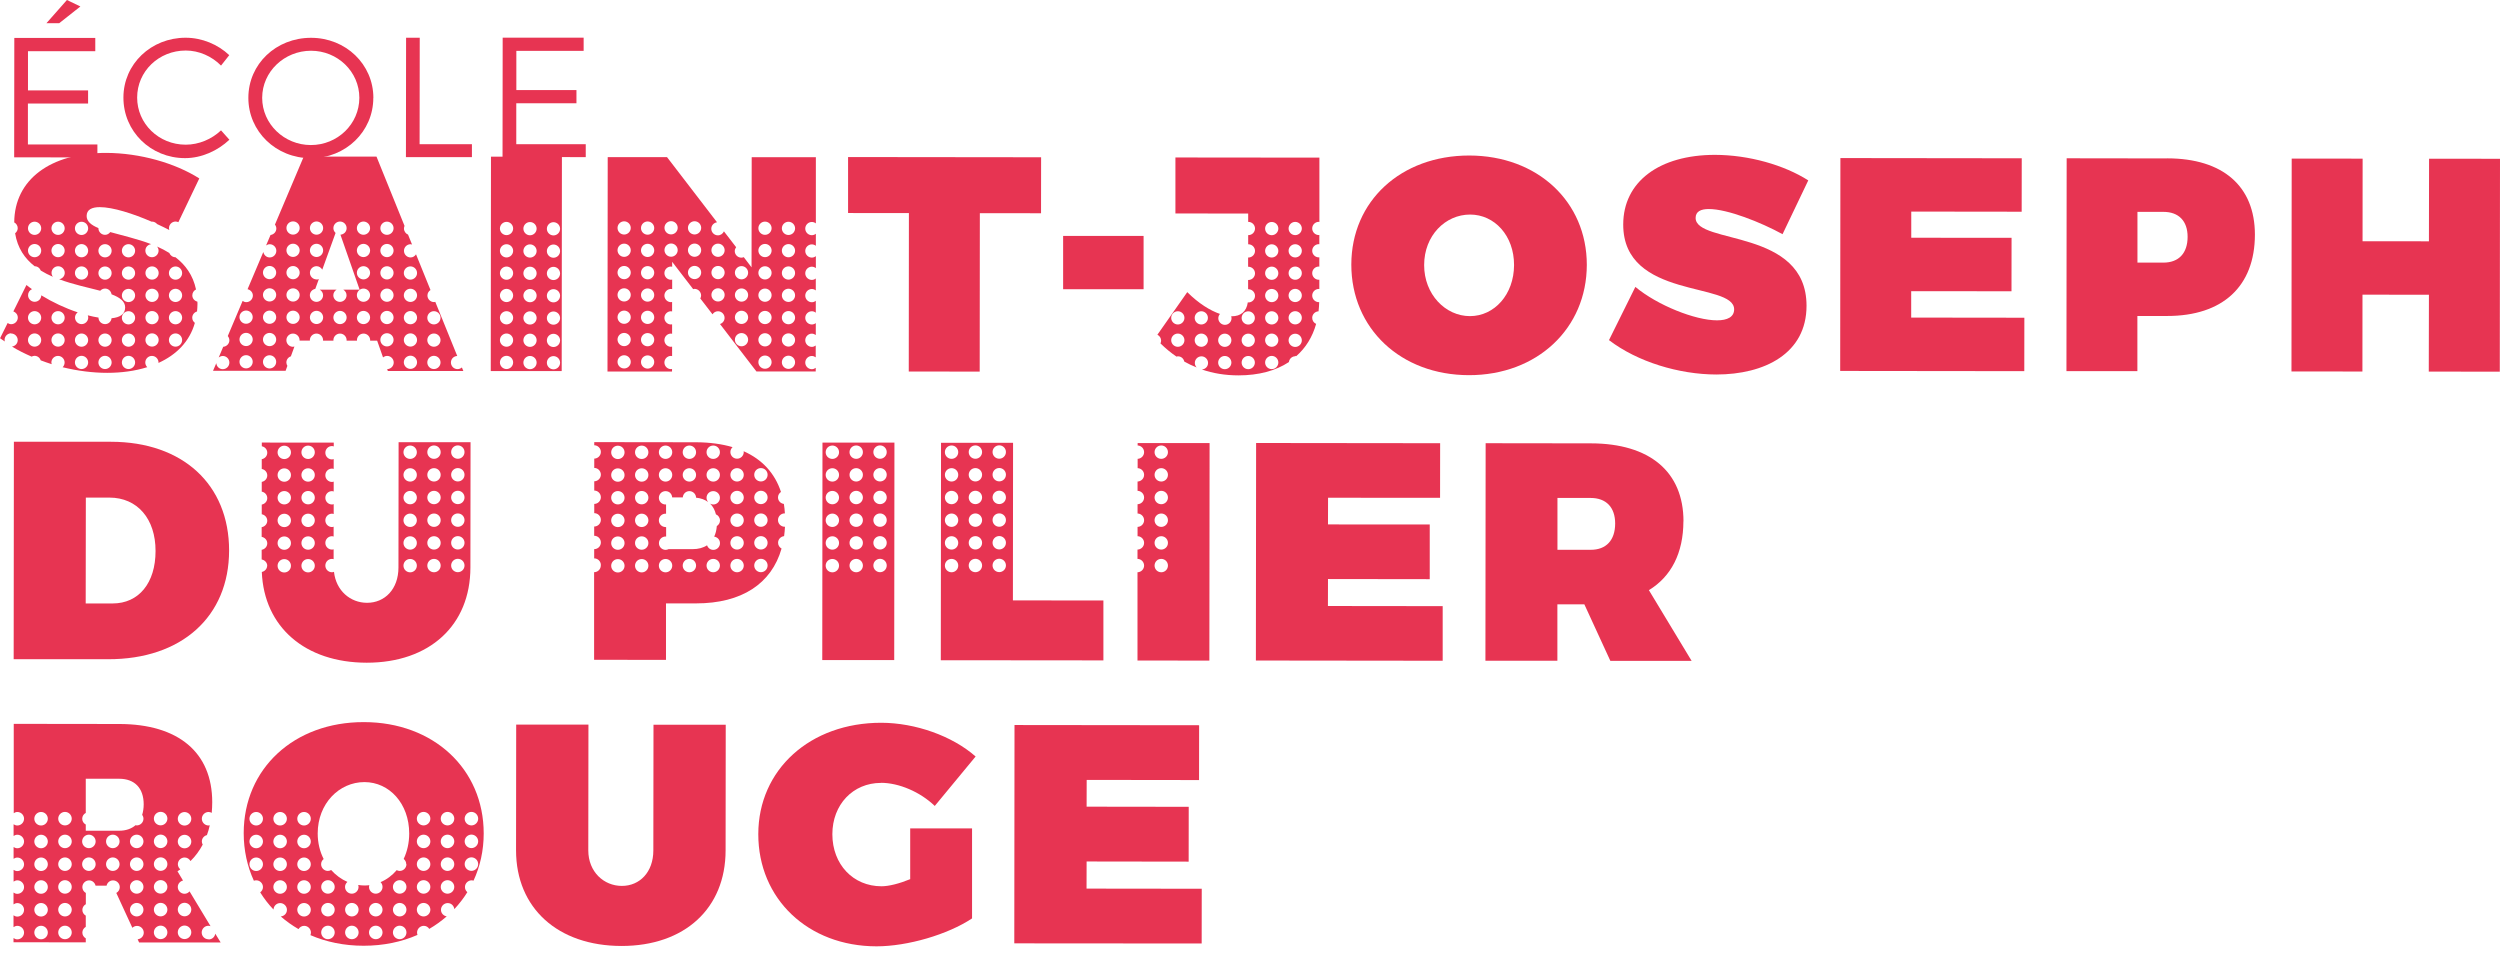
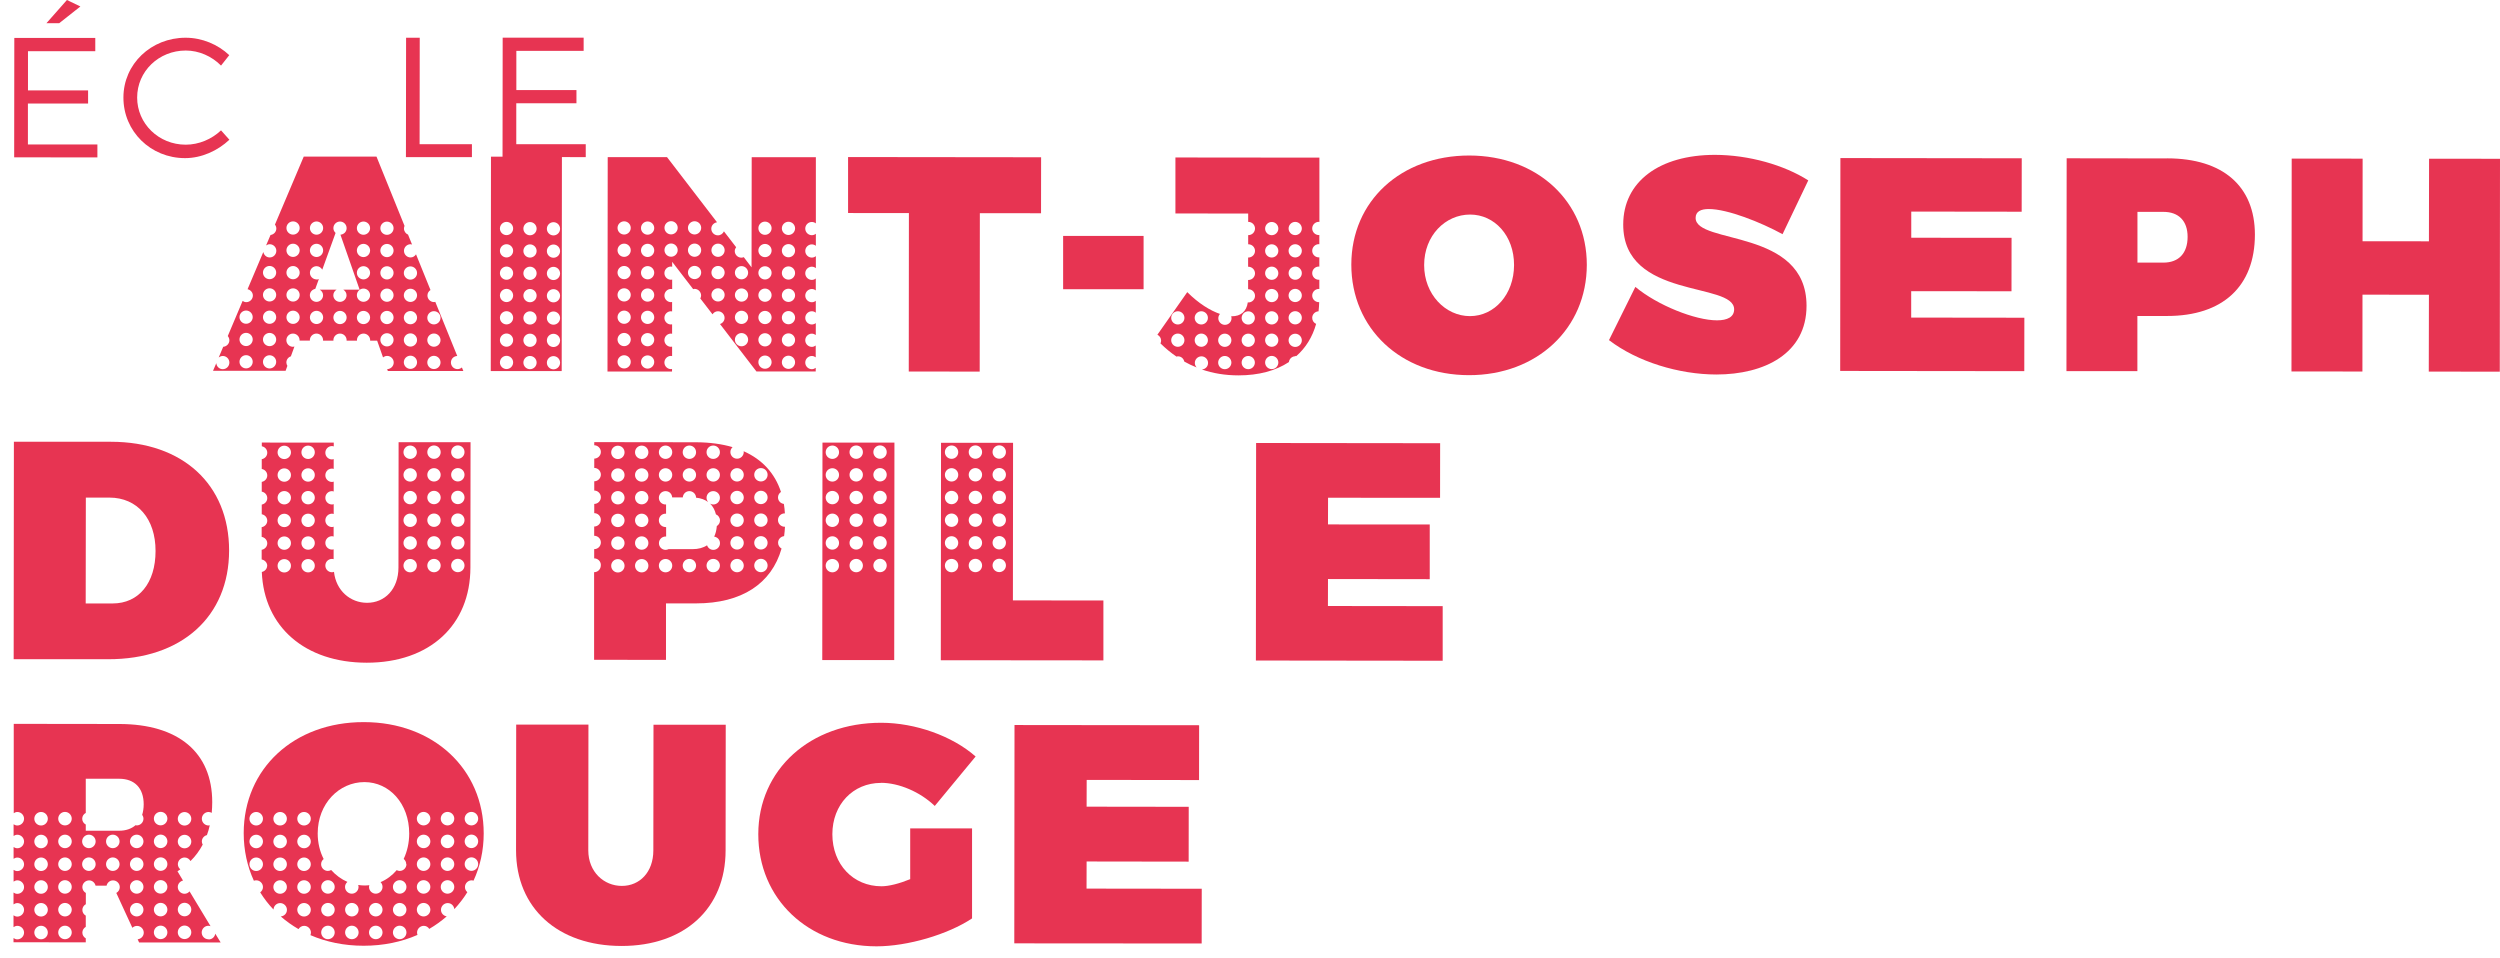
<svg xmlns="http://www.w3.org/2000/svg" width="214" height="82" viewBox="0 0 214 82" fill="none">
-   <path d="M0.952 28.548C1.263 28.548 1.518 28.803 1.518 29.114C1.518 29.4 1.306 29.624 1.026 29.668C1.555 29.991 2.121 30.271 2.706 30.527C2.781 30.489 2.868 30.458 2.955 30.458C3.204 30.458 3.409 30.62 3.484 30.844C3.795 30.962 4.106 31.074 4.429 31.174C4.417 31.124 4.398 31.081 4.398 31.031C4.398 30.72 4.653 30.465 4.965 30.465C5.276 30.465 5.531 30.72 5.531 31.031C5.531 31.186 5.468 31.329 5.363 31.435C6.632 31.747 7.932 31.915 9.177 31.915C10.396 31.915 11.559 31.759 12.605 31.429C12.505 31.329 12.437 31.186 12.437 31.031C12.437 30.72 12.692 30.465 13.003 30.465C13.314 30.465 13.569 30.72 13.569 31.031C13.569 31.043 13.563 31.056 13.563 31.068C15.087 30.377 16.226 29.251 16.68 27.639C16.549 27.533 16.456 27.384 16.456 27.197C16.456 26.942 16.63 26.73 16.866 26.662C16.885 26.456 16.904 26.245 16.904 26.021C16.904 25.952 16.898 25.89 16.898 25.822C16.649 25.759 16.462 25.548 16.462 25.28C16.462 25.056 16.593 24.869 16.779 24.776C16.518 23.55 15.871 22.672 15.019 22.019C14.776 22.019 14.577 21.863 14.49 21.652C14.16 21.447 13.806 21.26 13.445 21.104C13.519 21.204 13.575 21.316 13.575 21.453C13.575 21.764 13.32 22.019 13.009 22.019C12.698 22.019 12.443 21.764 12.443 21.453C12.443 21.16 12.661 20.936 12.941 20.899C11.734 20.438 10.458 20.158 9.438 19.866C9.332 20.009 9.177 20.102 8.99 20.102C8.679 20.102 8.424 19.847 8.424 19.536C8.424 19.536 8.424 19.53 8.424 19.523C7.808 19.268 7.416 18.951 7.416 18.49C7.416 17.943 7.864 17.731 8.542 17.731C9.662 17.731 11.398 18.291 12.978 18.976C12.991 18.976 13.003 18.97 13.015 18.97C13.19 18.97 13.345 19.057 13.451 19.181C13.818 19.349 14.166 19.523 14.496 19.691C14.484 19.642 14.465 19.592 14.465 19.53C14.465 19.218 14.72 18.963 15.031 18.963C15.118 18.963 15.199 18.988 15.268 19.019L17.059 15.273C14.994 13.96 11.982 13.094 9.077 13.088C4.317 13.088 1.232 15.379 1.219 19.038C1.393 19.131 1.518 19.318 1.518 19.53C1.518 19.71 1.424 19.866 1.294 19.971C1.499 21.235 2.121 22.131 2.967 22.791C3.21 22.791 3.409 22.946 3.49 23.158C3.82 23.363 4.168 23.538 4.529 23.693C4.461 23.6 4.411 23.488 4.411 23.357C4.411 23.046 4.666 22.791 4.977 22.791C5.288 22.791 5.543 23.046 5.543 23.357C5.543 23.637 5.332 23.861 5.064 23.905C6.265 24.353 7.54 24.614 8.579 24.888C8.685 24.776 8.828 24.701 8.996 24.701C9.282 24.701 9.506 24.919 9.55 25.193C10.259 25.461 10.713 25.797 10.713 26.313C10.713 26.892 10.265 27.178 9.55 27.241C9.519 27.521 9.289 27.745 8.996 27.745C8.685 27.745 8.43 27.496 8.43 27.185C8.144 27.141 7.833 27.073 7.515 26.992C7.534 27.048 7.553 27.11 7.553 27.178C7.553 27.49 7.298 27.745 6.987 27.745C6.675 27.745 6.42 27.49 6.42 27.178C6.42 26.998 6.514 26.842 6.651 26.736C5.599 26.388 4.498 25.872 3.534 25.28C3.527 25.585 3.278 25.834 2.967 25.834C2.656 25.834 2.401 25.579 2.401 25.268C2.401 25.038 2.538 24.838 2.737 24.751C2.575 24.633 2.407 24.515 2.264 24.396L1.144 26.656C1.362 26.736 1.524 26.936 1.524 27.185C1.524 27.496 1.269 27.751 0.958 27.751C0.84 27.751 0.74 27.707 0.653 27.651L0.006 28.952C0.137 29.052 0.28 29.139 0.416 29.232C0.404 29.189 0.392 29.145 0.392 29.095C0.392 28.784 0.647 28.529 0.958 28.529L0.952 28.548ZM15.025 22.809C15.336 22.809 15.591 23.065 15.591 23.376C15.591 23.687 15.336 23.942 15.025 23.942C14.714 23.942 14.459 23.687 14.459 23.376C14.459 23.065 14.714 22.809 15.025 22.809ZM15.025 24.72C15.336 24.72 15.591 24.975 15.591 25.286C15.591 25.598 15.336 25.853 15.025 25.853C14.714 25.853 14.459 25.598 14.459 25.286C14.459 24.975 14.714 24.72 15.025 24.72ZM15.025 26.631C15.336 26.631 15.591 26.886 15.591 27.197C15.591 27.508 15.336 27.763 15.025 27.763C14.714 27.763 14.459 27.508 14.459 27.197C14.459 26.886 14.714 26.631 15.025 26.631ZM15.025 28.541C15.336 28.541 15.591 28.797 15.591 29.108C15.591 29.419 15.336 29.674 15.025 29.674C14.714 29.674 14.459 29.419 14.459 29.108C14.459 28.797 14.714 28.541 15.025 28.541ZM13.015 22.803C13.326 22.803 13.582 23.058 13.582 23.37C13.582 23.681 13.326 23.936 13.015 23.936C12.704 23.936 12.449 23.681 12.449 23.37C12.449 23.058 12.704 22.803 13.015 22.803ZM13.015 24.714C13.326 24.714 13.582 24.969 13.582 25.28C13.582 25.591 13.326 25.847 13.015 25.847C12.704 25.847 12.449 25.591 12.449 25.28C12.449 24.969 12.704 24.714 13.015 24.714ZM13.015 26.625C13.326 26.625 13.582 26.88 13.582 27.191C13.582 27.502 13.326 27.757 13.015 27.757C12.704 27.757 12.449 27.502 12.449 27.191C12.449 26.88 12.704 26.625 13.015 26.625ZM13.015 28.535C13.326 28.535 13.582 28.79 13.582 29.102C13.582 29.413 13.326 29.668 13.015 29.668C12.704 29.668 12.449 29.413 12.449 29.102C12.449 28.79 12.704 28.535 13.015 28.535ZM2.961 22.019C2.65 22.019 2.395 21.764 2.395 21.453C2.395 21.142 2.65 20.886 2.961 20.886C3.272 20.886 3.527 21.142 3.527 21.453C3.527 21.764 3.272 22.019 2.961 22.019ZM2.961 20.108C2.65 20.108 2.395 19.853 2.395 19.542C2.395 19.231 2.65 18.976 2.961 18.976C3.272 18.976 3.527 19.231 3.527 19.542C3.527 19.853 3.272 20.108 2.961 20.108ZM4.971 22.019C4.66 22.019 4.405 21.764 4.405 21.453C4.405 21.142 4.66 20.886 4.971 20.886C5.282 20.886 5.537 21.142 5.537 21.453C5.537 21.764 5.282 22.019 4.971 22.019ZM4.971 20.108C4.66 20.108 4.405 19.853 4.405 19.542C4.405 19.231 4.66 18.976 4.971 18.976C5.282 18.976 5.537 19.231 5.537 19.542C5.537 19.853 5.282 20.108 4.971 20.108ZM6.98 23.936C6.669 23.936 6.414 23.681 6.414 23.37C6.414 23.058 6.669 22.803 6.98 22.803C7.291 22.803 7.546 23.058 7.546 23.37C7.546 23.681 7.291 23.936 6.98 23.936ZM6.98 22.025C6.669 22.025 6.414 21.77 6.414 21.459C6.414 21.148 6.669 20.893 6.98 20.893C7.291 20.893 7.546 21.148 7.546 21.459C7.546 21.77 7.291 22.025 6.98 22.025ZM6.98 20.115C6.669 20.115 6.414 19.86 6.414 19.548C6.414 19.237 6.669 18.982 6.98 18.982C7.291 18.982 7.546 19.237 7.546 19.548C7.546 19.86 7.291 20.115 6.98 20.115ZM8.99 23.942C8.679 23.942 8.424 23.687 8.424 23.376C8.424 23.065 8.679 22.809 8.99 22.809C9.301 22.809 9.556 23.065 9.556 23.376C9.556 23.687 9.301 23.942 8.99 23.942ZM8.99 22.032C8.679 22.032 8.424 21.776 8.424 21.465C8.424 21.154 8.679 20.899 8.99 20.899C9.301 20.899 9.556 21.154 9.556 21.465C9.556 21.776 9.301 22.032 8.99 22.032ZM10.999 20.899C11.311 20.899 11.566 21.154 11.566 21.465C11.566 21.776 11.311 22.032 10.999 22.032C10.688 22.032 10.433 21.776 10.433 21.465C10.433 21.154 10.688 20.899 10.999 20.899ZM10.999 22.809C11.311 22.809 11.566 23.065 11.566 23.376C11.566 23.687 11.311 23.942 10.999 23.942C10.688 23.942 10.433 23.687 10.433 23.376C10.433 23.065 10.688 22.809 10.999 22.809ZM10.433 25.293C10.433 24.982 10.688 24.726 10.999 24.726C11.311 24.726 11.566 24.982 11.566 25.293C11.566 25.604 11.311 25.859 10.999 25.859C10.688 25.859 10.433 25.604 10.433 25.293ZM10.999 26.637C11.311 26.637 11.566 26.892 11.566 27.203C11.566 27.515 11.311 27.77 10.999 27.77C10.688 27.77 10.433 27.515 10.433 27.203C10.433 26.892 10.688 26.637 10.999 26.637ZM10.999 28.548C11.311 28.548 11.566 28.803 11.566 29.114C11.566 29.425 11.311 29.68 10.999 29.68C10.688 29.68 10.433 29.425 10.433 29.114C10.433 28.803 10.688 28.548 10.999 28.548ZM10.999 30.458C11.311 30.458 11.566 30.713 11.566 31.025C11.566 31.336 11.311 31.591 10.999 31.591C10.688 31.591 10.433 31.336 10.433 31.025C10.433 30.713 10.688 30.458 10.999 30.458ZM8.99 28.548C9.301 28.548 9.556 28.803 9.556 29.114C9.556 29.425 9.301 29.68 8.99 29.68C8.679 29.68 8.424 29.425 8.424 29.114C8.424 28.803 8.679 28.548 8.99 28.548ZM8.99 30.458C9.301 30.458 9.556 30.713 9.556 31.025C9.556 31.336 9.301 31.591 8.99 31.591C8.679 31.591 8.424 31.336 8.424 31.025C8.424 30.713 8.679 30.458 8.99 30.458ZM6.98 28.548C7.291 28.548 7.546 28.803 7.546 29.114C7.546 29.425 7.291 29.68 6.98 29.68C6.669 29.68 6.414 29.425 6.414 29.114C6.414 28.803 6.669 28.548 6.98 28.548ZM6.98 30.458C7.291 30.458 7.546 30.713 7.546 31.025C7.546 31.336 7.291 31.591 6.98 31.591C6.669 31.591 6.414 31.336 6.414 31.025C6.414 30.713 6.669 30.458 6.98 30.458ZM4.971 26.631C5.282 26.631 5.537 26.886 5.537 27.197C5.537 27.508 5.282 27.763 4.971 27.763C4.66 27.763 4.405 27.508 4.405 27.197C4.405 26.886 4.66 26.631 4.971 26.631ZM4.971 28.541C5.282 28.541 5.537 28.797 5.537 29.108C5.537 29.419 5.282 29.674 4.971 29.674C4.66 29.674 4.405 29.419 4.405 29.108C4.405 28.797 4.66 28.541 4.971 28.541ZM2.961 26.631C3.272 26.631 3.527 26.886 3.527 27.197C3.527 27.508 3.272 27.763 2.961 27.763C2.65 27.763 2.395 27.508 2.395 27.197C2.395 26.886 2.65 26.631 2.961 26.631ZM2.961 28.541C3.272 28.541 3.527 28.797 3.527 29.108C3.527 29.419 3.272 29.674 2.961 29.674C2.65 29.674 2.395 29.419 2.395 29.108C2.395 28.797 2.65 28.541 2.961 28.541Z" fill="#E73452" />
  <path d="M24.445 31.747L24.6 31.317C24.55 31.23 24.513 31.137 24.513 31.031C24.513 30.782 24.675 30.576 24.899 30.502L25.204 29.662C25.16 29.674 25.123 29.686 25.079 29.686C24.768 29.686 24.513 29.431 24.513 29.12C24.513 28.809 24.768 28.554 25.079 28.554C25.39 28.554 25.645 28.809 25.645 29.12C25.645 29.133 25.639 29.145 25.639 29.157H26.529C26.529 29.157 26.523 29.133 26.523 29.12C26.523 28.809 26.778 28.554 27.089 28.554C27.4 28.554 27.655 28.809 27.655 29.12C27.655 29.133 27.649 29.145 27.649 29.164H28.545C28.545 29.164 28.538 29.139 28.538 29.12C28.538 28.809 28.794 28.554 29.105 28.554C29.416 28.554 29.671 28.809 29.671 29.12C29.671 29.133 29.665 29.151 29.665 29.164H30.56C30.56 29.164 30.554 29.139 30.554 29.12C30.554 28.809 30.809 28.554 31.12 28.554C31.431 28.554 31.687 28.809 31.687 29.12C31.687 29.139 31.68 29.151 31.68 29.164H32.284L32.788 30.595C32.887 30.52 32.999 30.465 33.136 30.465C33.447 30.465 33.702 30.72 33.702 31.031C33.702 31.342 33.453 31.591 33.142 31.597L33.198 31.759H39.663L39.538 31.454C39.439 31.541 39.308 31.597 39.165 31.597C38.854 31.597 38.599 31.342 38.599 31.031C38.599 30.72 38.842 30.483 39.14 30.471L37.261 25.84C37.224 25.847 37.193 25.859 37.155 25.859C36.844 25.859 36.589 25.604 36.589 25.293C36.589 25.093 36.695 24.925 36.85 24.826L35.612 21.77C35.513 21.926 35.345 22.038 35.146 22.038C34.835 22.038 34.58 21.783 34.58 21.471C34.58 21.16 34.835 20.905 35.146 20.905C35.189 20.905 35.233 20.924 35.27 20.93L34.928 20.084C34.723 19.996 34.58 19.797 34.58 19.561C34.58 19.48 34.598 19.405 34.629 19.337L32.228 13.406H26L23.536 19.225C23.605 19.318 23.654 19.43 23.654 19.561C23.654 19.847 23.437 20.077 23.157 20.115L22.777 21.011C22.87 20.949 22.97 20.905 23.088 20.905C23.399 20.905 23.654 21.16 23.654 21.471C23.654 21.783 23.399 22.038 23.088 22.038C22.808 22.038 22.59 21.832 22.541 21.571L21.191 24.757C21.446 24.813 21.645 25.031 21.645 25.299C21.645 25.61 21.39 25.865 21.079 25.865C20.96 25.865 20.861 25.822 20.768 25.759L19.498 28.765C19.579 28.865 19.635 28.989 19.635 29.126C19.635 29.425 19.399 29.662 19.106 29.686L18.721 30.601C18.82 30.527 18.938 30.471 19.069 30.471C19.38 30.471 19.635 30.726 19.635 31.037C19.635 31.348 19.38 31.603 19.069 31.603C18.777 31.603 18.54 31.379 18.515 31.087L18.235 31.74H24.463L24.445 31.747ZM37.143 26.637C37.454 26.637 37.709 26.892 37.709 27.203C37.709 27.515 37.454 27.77 37.143 27.77C36.832 27.77 36.577 27.515 36.577 27.203C36.577 26.892 36.832 26.637 37.143 26.637ZM37.143 28.548C37.454 28.548 37.709 28.803 37.709 29.114C37.709 29.425 37.454 29.68 37.143 29.68C36.832 29.68 36.577 29.425 36.577 29.114C36.577 28.803 36.832 28.548 37.143 28.548ZM37.143 30.458C37.454 30.458 37.709 30.713 37.709 31.025C37.709 31.336 37.454 31.591 37.143 31.591C36.832 31.591 36.577 31.336 36.577 31.025C36.577 30.713 36.832 30.458 37.143 30.458ZM35.133 22.803C35.444 22.803 35.7 23.058 35.7 23.37C35.7 23.681 35.444 23.936 35.133 23.936C34.822 23.936 34.567 23.681 34.567 23.37C34.567 23.058 34.822 22.803 35.133 22.803ZM35.133 24.714C35.444 24.714 35.7 24.969 35.7 25.28C35.7 25.591 35.444 25.847 35.133 25.847C34.822 25.847 34.567 25.591 34.567 25.28C34.567 24.969 34.822 24.714 35.133 24.714ZM35.133 26.625C35.444 26.625 35.7 26.88 35.7 27.191C35.7 27.502 35.444 27.757 35.133 27.757C34.822 27.757 34.567 27.502 34.567 27.191C34.567 26.88 34.822 26.625 35.133 26.625ZM35.133 28.535C35.444 28.535 35.7 28.79 35.7 29.102C35.7 29.413 35.444 29.668 35.133 29.668C34.822 29.668 34.567 29.413 34.567 29.102C34.567 28.79 34.822 28.535 35.133 28.535ZM35.133 30.446C35.444 30.446 35.7 30.701 35.7 31.012C35.7 31.323 35.444 31.578 35.133 31.578C34.822 31.578 34.567 31.323 34.567 31.012C34.567 30.701 34.822 30.446 35.133 30.446ZM33.124 18.97C33.435 18.97 33.69 19.225 33.69 19.536C33.69 19.847 33.435 20.102 33.124 20.102C32.813 20.102 32.558 19.847 32.558 19.536C32.558 19.225 32.813 18.97 33.124 18.97ZM33.124 20.88C33.435 20.88 33.69 21.135 33.69 21.447C33.69 21.758 33.435 22.013 33.124 22.013C32.813 22.013 32.558 21.758 32.558 21.447C32.558 21.135 32.813 20.88 33.124 20.88ZM33.124 22.791C33.435 22.791 33.69 23.046 33.69 23.357C33.69 23.668 33.435 23.924 33.124 23.924C32.813 23.924 32.558 23.668 32.558 23.357C32.558 23.046 32.813 22.791 33.124 22.791ZM33.124 24.701C33.435 24.701 33.69 24.957 33.69 25.268C33.69 25.579 33.435 25.834 33.124 25.834C32.813 25.834 32.558 25.579 32.558 25.268C32.558 24.957 32.813 24.701 33.124 24.701ZM33.124 26.612C33.435 26.612 33.69 26.867 33.69 27.178C33.69 27.49 33.435 27.745 33.124 27.745C32.813 27.745 32.558 27.49 32.558 27.178C32.558 26.867 32.813 26.612 33.124 26.612ZM33.124 28.523C33.435 28.523 33.69 28.778 33.69 29.089C33.69 29.4 33.435 29.655 33.124 29.655C32.813 29.655 32.558 29.4 32.558 29.089C32.558 28.778 32.813 28.523 33.124 28.523ZM29.105 27.745C28.794 27.745 28.538 27.49 28.538 27.178C28.538 26.867 28.794 26.612 29.105 26.612C29.416 26.612 29.671 26.867 29.671 27.178C29.671 27.49 29.416 27.745 29.105 27.745ZM31.114 27.745C30.803 27.745 30.548 27.49 30.548 27.178C30.548 26.867 30.803 26.612 31.114 26.612C31.425 26.612 31.68 26.867 31.68 27.178C31.68 27.49 31.425 27.745 31.114 27.745ZM31.114 25.834C30.803 25.834 30.548 25.579 30.548 25.268C30.548 24.957 30.803 24.701 31.114 24.701C31.425 24.701 31.68 24.957 31.68 25.268C31.68 25.579 31.425 25.834 31.114 25.834ZM31.114 18.963C31.425 18.963 31.68 19.218 31.68 19.53C31.68 19.841 31.425 20.096 31.114 20.096C30.803 20.096 30.548 19.841 30.548 19.53C30.548 19.218 30.803 18.963 31.114 18.963ZM31.114 20.874C31.425 20.874 31.68 21.129 31.68 21.44C31.68 21.751 31.425 22.007 31.114 22.007C30.803 22.007 30.548 21.751 30.548 21.44C30.548 21.129 30.803 20.874 31.114 20.874ZM31.114 22.785C31.425 22.785 31.68 23.04 31.68 23.351C31.68 23.662 31.425 23.917 31.114 23.917C30.803 23.917 30.548 23.662 30.548 23.351C30.548 23.04 30.803 22.785 31.114 22.785ZM27.095 18.957C27.406 18.957 27.661 19.212 27.661 19.523C27.661 19.835 27.406 20.09 27.095 20.09C26.784 20.09 26.529 19.835 26.529 19.523C26.529 19.212 26.784 18.957 27.095 18.957ZM27.095 20.868C27.406 20.868 27.661 21.123 27.661 21.434C27.661 21.745 27.406 22 27.095 22C26.784 22 26.529 21.745 26.529 21.434C26.529 21.123 26.784 20.868 27.095 20.868ZM27.095 23.917C26.784 23.917 26.529 23.662 26.529 23.351C26.529 23.04 26.784 22.785 27.095 22.785C27.306 22.785 27.487 22.909 27.587 23.083L28.725 19.94C28.613 19.835 28.538 19.691 28.538 19.53C28.538 19.218 28.794 18.963 29.105 18.963C29.416 18.963 29.671 19.218 29.671 19.53C29.671 19.841 29.434 20.065 29.142 20.09L30.784 24.795H29.385C29.546 24.894 29.665 25.062 29.665 25.274C29.665 25.585 29.409 25.84 29.098 25.84C28.787 25.84 28.532 25.585 28.532 25.274C28.532 25.069 28.65 24.894 28.812 24.795H27.369C27.537 24.894 27.655 25.069 27.655 25.274C27.655 25.585 27.4 25.84 27.089 25.84C26.778 25.84 26.523 25.585 26.523 25.274C26.523 25 26.728 24.776 26.989 24.726L27.294 23.886C27.232 23.911 27.163 23.93 27.095 23.93V23.917ZM27.095 26.606C27.406 26.606 27.661 26.861 27.661 27.172C27.661 27.483 27.406 27.738 27.095 27.738C26.784 27.738 26.529 27.483 26.529 27.172C26.529 26.861 26.784 26.606 27.095 26.606ZM25.085 18.951C25.396 18.951 25.652 19.206 25.652 19.517C25.652 19.828 25.396 20.084 25.085 20.084C24.774 20.084 24.519 19.828 24.519 19.517C24.519 19.206 24.774 18.951 25.085 18.951ZM25.085 20.861C25.396 20.861 25.652 21.117 25.652 21.428C25.652 21.739 25.396 21.994 25.085 21.994C24.774 21.994 24.519 21.739 24.519 21.428C24.519 21.117 24.774 20.861 25.085 20.861ZM25.085 22.772C25.396 22.772 25.652 23.027 25.652 23.338C25.652 23.65 25.396 23.905 25.085 23.905C24.774 23.905 24.519 23.65 24.519 23.338C24.519 23.027 24.774 22.772 25.085 22.772ZM25.085 24.683C25.396 24.683 25.652 24.938 25.652 25.249C25.652 25.56 25.396 25.815 25.085 25.815C24.774 25.815 24.519 25.56 24.519 25.249C24.519 24.938 24.774 24.683 25.085 24.683ZM25.085 26.593C25.396 26.593 25.652 26.849 25.652 27.16C25.652 27.471 25.396 27.726 25.085 27.726C24.774 27.726 24.519 27.471 24.519 27.16C24.519 26.849 24.774 26.593 25.085 26.593ZM23.076 22.766C23.387 22.766 23.642 23.021 23.642 23.332C23.642 23.643 23.387 23.899 23.076 23.899C22.765 23.899 22.51 23.643 22.51 23.332C22.51 23.021 22.765 22.766 23.076 22.766ZM23.076 24.677C23.387 24.677 23.642 24.932 23.642 25.243C23.642 25.554 23.387 25.809 23.076 25.809C22.765 25.809 22.51 25.554 22.51 25.243C22.51 24.932 22.765 24.677 23.076 24.677ZM23.076 26.587C23.387 26.587 23.642 26.842 23.642 27.154C23.642 27.465 23.387 27.72 23.076 27.72C22.765 27.72 22.51 27.465 22.51 27.154C22.51 26.842 22.765 26.587 23.076 26.587ZM23.076 28.498C23.387 28.498 23.642 28.753 23.642 29.064C23.642 29.375 23.387 29.631 23.076 29.631C22.765 29.631 22.51 29.375 22.51 29.064C22.51 28.753 22.765 28.498 23.076 28.498ZM23.076 30.409C23.387 30.409 23.642 30.664 23.642 30.975C23.642 31.286 23.387 31.541 23.076 31.541C22.765 31.541 22.51 31.286 22.51 30.975C22.51 30.664 22.765 30.409 23.076 30.409ZM21.066 26.581C21.377 26.581 21.632 26.836 21.632 27.147C21.632 27.459 21.377 27.714 21.066 27.714C20.755 27.714 20.5 27.459 20.5 27.147C20.5 26.836 20.755 26.581 21.066 26.581ZM21.066 28.492C21.377 28.492 21.632 28.747 21.632 29.058C21.632 29.369 21.377 29.624 21.066 29.624C20.755 29.624 20.5 29.369 20.5 29.058C20.5 28.747 20.755 28.492 21.066 28.492ZM21.066 30.402C21.377 30.402 21.632 30.657 21.632 30.969C21.632 31.28 21.377 31.535 21.066 31.535C20.755 31.535 20.5 31.28 20.5 30.969C20.5 30.657 20.755 30.402 21.066 30.402Z" fill="#E73452" />
  <path d="M48.1 13.412H42.028L42.009 31.765H48.081L48.1 13.412ZM43.359 31.591C43.048 31.591 42.793 31.336 42.793 31.025C42.793 30.713 43.048 30.458 43.359 30.458C43.67 30.458 43.925 30.713 43.925 31.025C43.925 31.336 43.67 31.591 43.359 31.591ZM43.359 29.68C43.048 29.68 42.793 29.425 42.793 29.114C42.793 28.803 43.048 28.548 43.359 28.548C43.67 28.548 43.925 28.803 43.925 29.114C43.925 29.425 43.67 29.68 43.359 29.68ZM43.359 27.77C43.048 27.77 42.793 27.515 42.793 27.203C42.793 26.892 43.048 26.637 43.359 26.637C43.67 26.637 43.925 26.892 43.925 27.203C43.925 27.515 43.67 27.77 43.359 27.77ZM43.359 25.859C43.048 25.859 42.793 25.604 42.793 25.293C42.793 24.982 43.048 24.726 43.359 24.726C43.67 24.726 43.925 24.982 43.925 25.293C43.925 25.604 43.67 25.859 43.359 25.859ZM43.359 23.948C43.048 23.948 42.793 23.693 42.793 23.382C42.793 23.071 43.048 22.816 43.359 22.816C43.67 22.816 43.925 23.071 43.925 23.382C43.925 23.693 43.67 23.948 43.359 23.948ZM43.359 22.038C43.048 22.038 42.793 21.783 42.793 21.471C42.793 21.16 43.048 20.905 43.359 20.905C43.67 20.905 43.925 21.16 43.925 21.471C43.925 21.783 43.67 22.038 43.359 22.038ZM43.359 20.127C43.048 20.127 42.793 19.872 42.793 19.561C42.793 19.25 43.048 18.994 43.359 18.994C43.67 18.994 43.925 19.25 43.925 19.561C43.925 19.872 43.67 20.127 43.359 20.127ZM45.368 31.603C45.057 31.603 44.802 31.348 44.802 31.037C44.802 30.726 45.057 30.471 45.368 30.471C45.68 30.471 45.935 30.726 45.935 31.037C45.935 31.348 45.68 31.603 45.368 31.603ZM45.368 29.693C45.057 29.693 44.802 29.438 44.802 29.126C44.802 28.815 45.057 28.56 45.368 28.56C45.68 28.56 45.935 28.815 45.935 29.126C45.935 29.438 45.68 29.693 45.368 29.693ZM45.368 27.782C45.057 27.782 44.802 27.527 44.802 27.216C44.802 26.905 45.057 26.649 45.368 26.649C45.68 26.649 45.935 26.905 45.935 27.216C45.935 27.527 45.68 27.782 45.368 27.782ZM45.368 25.872C45.057 25.872 44.802 25.616 44.802 25.305C44.802 24.994 45.057 24.739 45.368 24.739C45.68 24.739 45.935 24.994 45.935 25.305C45.935 25.616 45.68 25.872 45.368 25.872ZM45.368 23.961C45.057 23.961 44.802 23.706 44.802 23.395C44.802 23.083 45.057 22.828 45.368 22.828C45.68 22.828 45.935 23.083 45.935 23.395C45.935 23.706 45.68 23.961 45.368 23.961ZM45.368 22.05C45.057 22.05 44.802 21.795 44.802 21.484C44.802 21.173 45.057 20.918 45.368 20.918C45.68 20.918 45.935 21.173 45.935 21.484C45.935 21.795 45.68 22.05 45.368 22.05ZM45.368 20.14C45.057 20.14 44.802 19.884 44.802 19.573C44.802 19.262 45.057 19.007 45.368 19.007C45.68 19.007 45.935 19.262 45.935 19.573C45.935 19.884 45.68 20.14 45.368 20.14ZM47.378 31.616C47.067 31.616 46.812 31.361 46.812 31.049C46.812 30.738 47.067 30.483 47.378 30.483C47.689 30.483 47.944 30.738 47.944 31.049C47.944 31.361 47.689 31.616 47.378 31.616ZM47.378 29.705C47.067 29.705 46.812 29.45 46.812 29.139C46.812 28.828 47.067 28.573 47.378 28.573C47.689 28.573 47.944 28.828 47.944 29.139C47.944 29.45 47.689 29.705 47.378 29.705ZM47.378 27.794C47.067 27.794 46.812 27.539 46.812 27.228C46.812 26.917 47.067 26.662 47.378 26.662C47.689 26.662 47.944 26.917 47.944 27.228C47.944 27.539 47.689 27.794 47.378 27.794ZM47.378 25.884C47.067 25.884 46.812 25.629 46.812 25.318C46.812 25.006 47.067 24.751 47.378 24.751C47.689 24.751 47.944 25.006 47.944 25.318C47.944 25.629 47.689 25.884 47.378 25.884ZM47.378 23.973C47.067 23.973 46.812 23.718 46.812 23.407C46.812 23.096 47.067 22.841 47.378 22.841C47.689 22.841 47.944 23.096 47.944 23.407C47.944 23.718 47.689 23.973 47.378 23.973ZM47.378 22.063C47.067 22.063 46.812 21.808 46.812 21.496C46.812 21.185 47.067 20.93 47.378 20.93C47.689 20.93 47.944 21.185 47.944 21.496C47.944 21.808 47.689 22.063 47.378 22.063ZM47.378 20.152C47.067 20.152 46.812 19.897 46.812 19.586C46.812 19.274 47.067 19.019 47.378 19.019C47.689 19.019 47.944 19.274 47.944 19.586C47.944 19.897 47.689 20.152 47.378 20.152Z" fill="#E73452" />
  <path d="M57.532 31.578C57.532 31.578 57.476 31.597 57.439 31.597C57.128 31.597 56.873 31.342 56.873 31.031C56.873 30.72 57.128 30.465 57.439 30.465C57.47 30.465 57.501 30.477 57.532 30.483V29.668C57.532 29.668 57.476 29.686 57.439 29.686C57.128 29.686 56.873 29.431 56.873 29.12C56.873 28.809 57.128 28.554 57.439 28.554C57.47 28.554 57.501 28.566 57.532 28.573V27.757C57.501 27.757 57.47 27.776 57.439 27.776C57.128 27.776 56.873 27.521 56.873 27.209C56.873 26.898 57.128 26.643 57.439 26.643C57.47 26.643 57.501 26.656 57.532 26.662V25.847C57.501 25.847 57.47 25.865 57.439 25.865C57.128 25.865 56.873 25.61 56.873 25.299C56.873 24.988 57.128 24.733 57.439 24.733C57.476 24.733 57.501 24.745 57.538 24.751V23.93C57.507 23.93 57.476 23.948 57.439 23.948C57.128 23.948 56.873 23.693 56.873 23.382C56.873 23.071 57.128 22.816 57.439 22.816C57.476 22.816 57.507 22.828 57.538 22.834V22.411L59.336 24.751C59.374 24.745 59.411 24.726 59.448 24.726C59.759 24.726 60.014 24.982 60.014 25.293C60.014 25.386 59.99 25.467 59.946 25.548L60.991 26.905C61.091 26.749 61.259 26.643 61.458 26.643C61.769 26.643 62.024 26.898 62.024 27.209C62.024 27.459 61.856 27.664 61.632 27.738L64.749 31.796H69.826V31.485C69.733 31.554 69.621 31.603 69.496 31.603C69.185 31.603 68.93 31.348 68.93 31.037C68.93 30.726 69.185 30.471 69.496 30.471C69.621 30.471 69.733 30.52 69.826 30.589V29.575C69.733 29.643 69.621 29.693 69.496 29.693C69.185 29.693 68.93 29.438 68.93 29.126C68.93 28.815 69.185 28.56 69.496 28.56C69.621 28.56 69.733 28.61 69.832 28.678V27.658C69.739 27.726 69.627 27.776 69.496 27.776C69.185 27.776 68.93 27.521 68.93 27.209C68.93 26.898 69.185 26.643 69.496 26.643C69.627 26.643 69.739 26.693 69.832 26.768V25.747C69.739 25.822 69.627 25.872 69.496 25.872C69.185 25.872 68.93 25.616 68.93 25.305C68.93 24.994 69.185 24.739 69.496 24.739C69.627 24.739 69.739 24.789 69.832 24.863V23.836C69.739 23.911 69.627 23.961 69.496 23.961C69.185 23.961 68.93 23.706 68.93 23.395C68.93 23.083 69.185 22.828 69.496 22.828C69.627 22.828 69.739 22.878 69.838 22.953V21.926C69.745 22 69.627 22.05 69.496 22.05C69.185 22.05 68.93 21.795 68.93 21.484C68.93 21.173 69.185 20.918 69.496 20.918C69.627 20.918 69.739 20.967 69.838 21.042V20.009C69.745 20.084 69.627 20.133 69.496 20.133C69.185 20.133 68.93 19.878 68.93 19.567C68.93 19.256 69.185 19.001 69.496 19.001C69.627 19.001 69.745 19.05 69.838 19.125V13.455H64.345L64.332 22.884L63.667 22.013C63.604 22.038 63.536 22.056 63.461 22.056C63.15 22.056 62.895 21.801 62.895 21.49C62.895 21.366 62.945 21.254 63.013 21.16L61.968 19.803C61.881 20.003 61.682 20.146 61.452 20.146C61.141 20.146 60.886 19.891 60.886 19.579C60.886 19.293 61.103 19.069 61.377 19.026L57.096 13.449H52.02L52.001 31.802H57.526V31.603L57.532 31.578ZM67.493 18.982C67.804 18.982 68.059 19.237 68.059 19.548C68.059 19.86 67.804 20.115 67.493 20.115C67.182 20.115 66.927 19.86 66.927 19.548C66.927 19.237 67.182 18.982 67.493 18.982ZM67.493 20.893C67.804 20.893 68.059 21.148 68.059 21.459C68.059 21.77 67.804 22.025 67.493 22.025C67.182 22.025 66.927 21.77 66.927 21.459C66.927 21.148 67.182 20.893 67.493 20.893ZM67.493 22.803C67.804 22.803 68.059 23.058 68.059 23.37C68.059 23.681 67.804 23.936 67.493 23.936C67.182 23.936 66.927 23.681 66.927 23.37C66.927 23.058 67.182 22.803 67.493 22.803ZM67.493 24.714C67.804 24.714 68.059 24.969 68.059 25.28C68.059 25.591 67.804 25.847 67.493 25.847C67.182 25.847 66.927 25.591 66.927 25.28C66.927 24.969 67.182 24.714 67.493 24.714ZM67.493 26.625C67.804 26.625 68.059 26.88 68.059 27.191C68.059 27.502 67.804 27.757 67.493 27.757C67.182 27.757 66.927 27.502 66.927 27.191C66.927 26.88 67.182 26.625 67.493 26.625ZM67.493 28.535C67.804 28.535 68.059 28.79 68.059 29.102C68.059 29.413 67.804 29.668 67.493 29.668C67.182 29.668 66.927 29.413 66.927 29.102C66.927 28.79 67.182 28.535 67.493 28.535ZM67.493 30.446C67.804 30.446 68.059 30.701 68.059 31.012C68.059 31.323 67.804 31.578 67.493 31.578C67.182 31.578 66.927 31.323 66.927 31.012C66.927 30.701 67.182 30.446 67.493 30.446ZM65.483 18.97C65.794 18.97 66.049 19.225 66.049 19.536C66.049 19.847 65.794 20.102 65.483 20.102C65.172 20.102 64.917 19.847 64.917 19.536C64.917 19.225 65.172 18.97 65.483 18.97ZM65.483 20.88C65.794 20.88 66.049 21.135 66.049 21.447C66.049 21.758 65.794 22.013 65.483 22.013C65.172 22.013 64.917 21.758 64.917 21.447C64.917 21.135 65.172 20.88 65.483 20.88ZM65.483 22.791C65.794 22.791 66.049 23.046 66.049 23.357C66.049 23.668 65.794 23.924 65.483 23.924C65.172 23.924 64.917 23.668 64.917 23.357C64.917 23.046 65.172 22.791 65.483 22.791ZM65.483 24.701C65.794 24.701 66.049 24.957 66.049 25.268C66.049 25.579 65.794 25.834 65.483 25.834C65.172 25.834 64.917 25.579 64.917 25.268C64.917 24.957 65.172 24.701 65.483 24.701ZM65.483 26.612C65.794 26.612 66.049 26.867 66.049 27.178C66.049 27.49 65.794 27.745 65.483 27.745C65.172 27.745 64.917 27.49 64.917 27.178C64.917 26.867 65.172 26.612 65.483 26.612ZM65.483 28.523C65.794 28.523 66.049 28.778 66.049 29.089C66.049 29.4 65.794 29.655 65.483 29.655C65.172 29.655 64.917 29.4 64.917 29.089C64.917 28.778 65.172 28.523 65.483 28.523ZM65.483 30.433C65.794 30.433 66.049 30.689 66.049 31C66.049 31.311 65.794 31.566 65.483 31.566C65.172 31.566 64.917 31.311 64.917 31C64.917 30.689 65.172 30.433 65.483 30.433ZM63.474 22.778C63.785 22.778 64.04 23.034 64.04 23.345C64.04 23.656 63.785 23.911 63.474 23.911C63.163 23.911 62.907 23.656 62.907 23.345C62.907 23.034 63.163 22.778 63.474 22.778ZM63.474 24.689C63.785 24.689 64.04 24.944 64.04 25.255C64.04 25.567 63.785 25.822 63.474 25.822C63.163 25.822 62.907 25.567 62.907 25.255C62.907 24.944 63.163 24.689 63.474 24.689ZM63.474 26.6C63.785 26.6 64.04 26.855 64.04 27.166C64.04 27.477 63.785 27.732 63.474 27.732C63.163 27.732 62.907 27.477 62.907 27.166C62.907 26.855 63.163 26.6 63.474 26.6ZM63.474 28.51C63.785 28.51 64.04 28.765 64.04 29.077C64.04 29.388 63.785 29.643 63.474 29.643C63.163 29.643 62.907 29.388 62.907 29.077C62.907 28.765 63.163 28.51 63.474 28.51ZM61.464 20.855C61.775 20.855 62.03 21.11 62.03 21.422C62.03 21.733 61.775 21.988 61.464 21.988C61.153 21.988 60.898 21.733 60.898 21.422C60.898 21.11 61.153 20.855 61.464 20.855ZM61.464 22.766C61.775 22.766 62.03 23.021 62.03 23.332C62.03 23.643 61.775 23.899 61.464 23.899C61.153 23.899 60.898 23.643 60.898 23.332C60.898 23.021 61.153 22.766 61.464 22.766ZM61.464 24.677C61.775 24.677 62.03 24.932 62.03 25.243C62.03 25.554 61.775 25.809 61.464 25.809C61.153 25.809 60.898 25.554 60.898 25.243C60.898 24.932 61.153 24.677 61.464 24.677ZM59.455 18.938C59.766 18.938 60.021 19.194 60.021 19.505C60.021 19.816 59.766 20.071 59.455 20.071C59.143 20.071 58.888 19.816 58.888 19.505C58.888 19.194 59.143 18.938 59.455 18.938ZM59.455 20.849C59.766 20.849 60.021 21.104 60.021 21.415C60.021 21.727 59.766 21.982 59.455 21.982C59.143 21.982 58.888 21.727 58.888 21.415C58.888 21.104 59.143 20.849 59.455 20.849ZM59.455 22.76C59.766 22.76 60.021 23.015 60.021 23.326C60.021 23.637 59.766 23.892 59.455 23.892C59.143 23.892 58.888 23.637 58.888 23.326C58.888 23.015 59.143 22.76 59.455 22.76ZM57.445 18.932C57.756 18.932 58.011 19.187 58.011 19.498C58.011 19.81 57.756 20.065 57.445 20.065C57.134 20.065 56.879 19.81 56.879 19.498C56.879 19.187 57.134 18.932 57.445 18.932ZM57.445 20.843C57.756 20.843 58.011 21.098 58.011 21.409C58.011 21.72 57.756 21.976 57.445 21.976C57.134 21.976 56.879 21.72 56.879 21.409C56.879 21.098 57.134 20.843 57.445 20.843ZM53.426 31.541C53.115 31.541 52.86 31.286 52.86 30.975C52.86 30.664 53.115 30.409 53.426 30.409C53.737 30.409 53.992 30.664 53.992 30.975C53.992 31.286 53.737 31.541 53.426 31.541ZM53.426 29.631C53.115 29.631 52.86 29.375 52.86 29.064C52.86 28.753 53.115 28.498 53.426 28.498C53.737 28.498 53.992 28.753 53.992 29.064C53.992 29.375 53.737 29.631 53.426 29.631ZM53.426 27.72C53.115 27.72 52.86 27.465 52.86 27.154C52.86 26.842 53.115 26.587 53.426 26.587C53.737 26.587 53.992 26.842 53.992 27.154C53.992 27.465 53.737 27.72 53.426 27.72ZM53.426 25.809C53.115 25.809 52.86 25.554 52.86 25.243C52.86 24.932 53.115 24.677 53.426 24.677C53.737 24.677 53.992 24.932 53.992 25.243C53.992 25.554 53.737 25.809 53.426 25.809ZM53.426 23.899C53.115 23.899 52.86 23.643 52.86 23.332C52.86 23.021 53.115 22.766 53.426 22.766C53.737 22.766 53.992 23.021 53.992 23.332C53.992 23.643 53.737 23.899 53.426 23.899ZM53.426 21.988C53.115 21.988 52.86 21.733 52.86 21.422C52.86 21.11 53.115 20.855 53.426 20.855C53.737 20.855 53.992 21.11 53.992 21.422C53.992 21.733 53.737 21.988 53.426 21.988ZM53.426 20.077C53.115 20.077 52.86 19.822 52.86 19.511C52.86 19.2 53.115 18.945 53.426 18.945C53.737 18.945 53.992 19.2 53.992 19.511C53.992 19.822 53.737 20.077 53.426 20.077ZM55.435 31.554C55.124 31.554 54.869 31.298 54.869 30.987C54.869 30.676 55.124 30.421 55.435 30.421C55.746 30.421 56.002 30.676 56.002 30.987C56.002 31.298 55.746 31.554 55.435 31.554ZM55.435 29.643C55.124 29.643 54.869 29.388 54.869 29.077C54.869 28.765 55.124 28.51 55.435 28.51C55.746 28.51 56.002 28.765 56.002 29.077C56.002 29.388 55.746 29.643 55.435 29.643ZM55.435 27.732C55.124 27.732 54.869 27.477 54.869 27.166C54.869 26.855 55.124 26.6 55.435 26.6C55.746 26.6 56.002 26.855 56.002 27.166C56.002 27.477 55.746 27.732 55.435 27.732ZM55.435 25.822C55.124 25.822 54.869 25.567 54.869 25.255C54.869 24.944 55.124 24.689 55.435 24.689C55.746 24.689 56.002 24.944 56.002 25.255C56.002 25.567 55.746 25.822 55.435 25.822ZM55.435 23.911C55.124 23.911 54.869 23.656 54.869 23.345C54.869 23.034 55.124 22.778 55.435 22.778C55.746 22.778 56.002 23.034 56.002 23.345C56.002 23.656 55.746 23.911 55.435 23.911ZM55.435 22C55.124 22 54.869 21.745 54.869 21.434C54.869 21.123 55.124 20.868 55.435 20.868C55.746 20.868 56.002 21.123 56.002 21.434C56.002 21.745 55.746 22 55.435 22ZM55.435 20.09C55.124 20.09 54.869 19.835 54.869 19.523C54.869 19.212 55.124 18.957 55.435 18.957C55.746 18.957 56.002 19.212 56.002 19.523C56.002 19.835 55.746 20.09 55.435 20.09Z" fill="#E73452" />
  <path d="M77.79 31.802L83.862 31.809L83.875 18.248L89.113 18.254L89.119 13.462L72.595 13.443V18.235L77.802 18.241L77.79 31.802Z" fill="#E73452" />
  <path d="M110.876 30.465C110.876 30.465 110.932 30.477 110.963 30.483C111.765 29.78 112.344 28.853 112.661 27.726C112.462 27.639 112.325 27.44 112.325 27.209C112.325 26.905 112.568 26.662 112.867 26.649C112.898 26.394 112.916 26.133 112.923 25.859C112.91 25.859 112.904 25.865 112.892 25.865C112.58 25.865 112.325 25.61 112.325 25.299C112.325 24.988 112.58 24.733 112.892 24.733C112.904 24.733 112.916 24.739 112.935 24.739V23.942C112.935 23.942 112.91 23.948 112.892 23.948C112.58 23.948 112.325 23.693 112.325 23.382C112.325 23.071 112.58 22.816 112.892 22.816C112.91 22.816 112.923 22.822 112.935 22.822V22.025C112.935 22.025 112.904 22.032 112.892 22.032C112.58 22.032 112.325 21.776 112.325 21.465C112.325 21.154 112.58 20.899 112.892 20.899C112.91 20.899 112.923 20.905 112.935 20.905V20.108C112.935 20.108 112.904 20.121 112.892 20.121C112.58 20.121 112.325 19.866 112.325 19.555C112.325 19.243 112.58 18.988 112.892 18.988C112.91 18.988 112.923 18.994 112.941 19.001V13.493L100.616 13.48V18.273L106.844 18.279V18.994C106.844 18.994 106.857 18.994 106.863 18.994C107.174 18.994 107.429 19.25 107.429 19.561C107.429 19.872 107.174 20.127 106.863 20.127C106.857 20.127 106.85 20.127 106.844 20.127V20.911C106.844 20.911 106.857 20.911 106.863 20.911C107.174 20.911 107.429 21.166 107.429 21.478C107.429 21.789 107.174 22.044 106.863 22.044C106.857 22.044 106.85 22.044 106.838 22.044V22.834C106.838 22.834 106.85 22.834 106.863 22.834C107.174 22.834 107.429 23.09 107.429 23.401C107.429 23.712 107.174 23.967 106.863 23.967C106.857 23.967 106.844 23.967 106.838 23.967V24.757C106.838 24.757 106.85 24.757 106.863 24.757C107.174 24.757 107.429 25.013 107.429 25.324C107.429 25.635 107.174 25.89 106.863 25.89C106.844 25.89 106.832 25.884 106.813 25.878C106.701 26.687 106.185 27.073 105.45 27.073C105.432 27.073 105.407 27.073 105.388 27.073C105.407 27.129 105.419 27.178 105.419 27.241C105.419 27.552 105.164 27.807 104.853 27.807C104.542 27.807 104.287 27.552 104.287 27.241C104.287 27.098 104.343 26.973 104.43 26.873C103.603 26.587 102.613 25.99 101.63 25.006L99.073 28.653C99.26 28.747 99.391 28.933 99.391 29.157C99.391 29.245 99.372 29.319 99.335 29.394C99.764 29.817 100.224 30.197 100.71 30.527C100.753 30.514 100.79 30.502 100.834 30.502C101.108 30.502 101.319 30.695 101.375 30.95C101.717 31.143 102.066 31.311 102.433 31.454C102.34 31.354 102.277 31.218 102.277 31.068C102.277 30.757 102.532 30.502 102.844 30.502C103.155 30.502 103.41 30.757 103.41 31.068C103.41 31.379 103.173 31.61 102.875 31.628C103.839 31.958 104.878 32.132 106.017 32.132C107.734 32.132 109.196 31.74 110.328 30.994C110.366 30.713 110.596 30.496 110.882 30.496L110.876 30.465ZM100.822 29.686C100.51 29.686 100.255 29.431 100.255 29.12C100.255 28.809 100.51 28.554 100.822 28.554C101.133 28.554 101.388 28.809 101.388 29.12C101.388 29.431 101.133 29.686 100.822 29.686ZM100.822 27.776C100.51 27.776 100.255 27.521 100.255 27.209C100.255 26.898 100.51 26.643 100.822 26.643C101.133 26.643 101.388 26.898 101.388 27.209C101.388 27.521 101.133 27.776 100.822 27.776ZM102.831 29.686C102.52 29.686 102.265 29.431 102.265 29.12C102.265 28.809 102.52 28.554 102.831 28.554C103.142 28.554 103.397 28.809 103.397 29.12C103.397 29.431 103.142 29.686 102.831 29.686ZM102.831 27.776C102.52 27.776 102.265 27.521 102.265 27.209C102.265 26.898 102.52 26.643 102.831 26.643C103.142 26.643 103.397 26.898 103.397 27.209C103.397 27.521 103.142 27.776 102.831 27.776ZM104.841 31.603C104.53 31.603 104.275 31.348 104.275 31.037C104.275 30.726 104.53 30.471 104.841 30.471C105.152 30.471 105.407 30.726 105.407 31.037C105.407 31.348 105.152 31.603 104.841 31.603ZM104.841 29.693C104.53 29.693 104.275 29.438 104.275 29.126C104.275 28.815 104.53 28.56 104.841 28.56C105.152 28.56 105.407 28.815 105.407 29.126C105.407 29.438 105.152 29.693 104.841 29.693ZM106.85 31.603C106.539 31.603 106.284 31.348 106.284 31.037C106.284 30.726 106.539 30.471 106.85 30.471C107.161 30.471 107.416 30.726 107.416 31.037C107.416 31.348 107.161 31.603 106.85 31.603ZM106.85 29.693C106.539 29.693 106.284 29.438 106.284 29.126C106.284 28.815 106.539 28.56 106.85 28.56C107.161 28.56 107.416 28.815 107.416 29.126C107.416 29.438 107.161 29.693 106.85 29.693ZM106.85 27.782C106.539 27.782 106.284 27.527 106.284 27.216C106.284 26.905 106.539 26.649 106.85 26.649C107.161 26.649 107.416 26.905 107.416 27.216C107.416 27.527 107.161 27.782 106.85 27.782ZM110.869 18.994C111.181 18.994 111.436 19.25 111.436 19.561C111.436 19.872 111.181 20.127 110.869 20.127C110.558 20.127 110.303 19.872 110.303 19.561C110.303 19.25 110.558 18.994 110.869 18.994ZM110.869 20.905C111.181 20.905 111.436 21.16 111.436 21.471C111.436 21.783 111.181 22.038 110.869 22.038C110.558 22.038 110.303 21.783 110.303 21.471C110.303 21.16 110.558 20.905 110.869 20.905ZM110.869 22.816C111.181 22.816 111.436 23.071 111.436 23.382C111.436 23.693 111.181 23.948 110.869 23.948C110.558 23.948 110.303 23.693 110.303 23.382C110.303 23.071 110.558 22.816 110.869 22.816ZM110.869 24.726C111.181 24.726 111.436 24.982 111.436 25.293C111.436 25.604 111.181 25.859 110.869 25.859C110.558 25.859 110.303 25.604 110.303 25.293C110.303 24.982 110.558 24.726 110.869 24.726ZM110.869 26.637C111.181 26.637 111.436 26.892 111.436 27.203C111.436 27.515 111.181 27.77 110.869 27.77C110.558 27.77 110.303 27.515 110.303 27.203C110.303 26.892 110.558 26.637 110.869 26.637ZM108.86 31.597C108.549 31.597 108.294 31.342 108.294 31.031C108.294 30.72 108.549 30.465 108.86 30.465C109.171 30.465 109.426 30.72 109.426 31.031C109.426 31.342 109.171 31.597 108.86 31.597ZM108.86 29.686C108.549 29.686 108.294 29.431 108.294 29.12C108.294 28.809 108.549 28.554 108.86 28.554C109.171 28.554 109.426 28.809 109.426 29.12C109.426 29.431 109.171 29.686 108.86 29.686ZM108.86 27.776C108.549 27.776 108.294 27.521 108.294 27.209C108.294 26.898 108.549 26.643 108.86 26.643C109.171 26.643 109.426 26.898 109.426 27.209C109.426 27.521 109.171 27.776 108.86 27.776ZM108.86 25.865C108.549 25.865 108.294 25.61 108.294 25.299C108.294 24.988 108.549 24.733 108.86 24.733C109.171 24.733 109.426 24.988 109.426 25.299C109.426 25.61 109.171 25.865 108.86 25.865ZM108.86 23.955C108.549 23.955 108.294 23.699 108.294 23.388C108.294 23.077 108.549 22.822 108.86 22.822C109.171 22.822 109.426 23.077 109.426 23.388C109.426 23.699 109.171 23.955 108.86 23.955ZM108.86 22.044C108.549 22.044 108.294 21.789 108.294 21.478C108.294 21.166 108.549 20.911 108.86 20.911C109.171 20.911 109.426 21.166 109.426 21.478C109.426 21.789 109.171 22.044 108.86 22.044ZM108.86 20.133C108.549 20.133 108.294 19.878 108.294 19.567C108.294 19.256 108.549 19.001 108.86 19.001C109.171 19.001 109.426 19.256 109.426 19.567C109.426 19.878 109.171 20.133 108.86 20.133ZM110.869 28.566C111.181 28.566 111.436 28.821 111.436 29.133C111.436 29.444 111.181 29.699 110.869 29.699C110.558 29.699 110.303 29.444 110.303 29.133C110.303 28.821 110.558 28.566 110.869 28.566Z" fill="#E73452" />
  <path d="M135.831 22.672C135.831 17.252 131.6 13.319 125.764 13.312C119.928 13.312 115.679 17.202 115.673 22.648C115.673 28.118 119.904 32.108 125.739 32.114C131.575 32.12 135.825 28.118 135.831 22.672ZM125.827 27.06C123.73 27.06 121.901 25.199 121.907 22.685C121.907 20.171 123.717 18.366 125.839 18.366C127.936 18.366 129.609 20.177 129.603 22.691C129.597 25.206 127.923 27.06 125.827 27.06Z" fill="#E73452" />
  <path d="M146.277 17.893C147.876 17.893 150.726 19.026 152.586 20.046L154.788 15.441C152.723 14.127 149.711 13.262 146.806 13.256C142.04 13.256 138.948 15.553 138.948 19.218C138.942 25.66 148.448 24.098 148.442 26.481C148.442 27.135 147.864 27.421 146.974 27.421C145.114 27.421 141.872 26.133 139.987 24.558L137.729 29.114C140.161 30.975 143.72 32.051 146.912 32.058C151.049 32.058 154.639 30.259 154.639 26.176C154.645 19.523 145.139 20.955 145.145 18.652C145.145 18.104 145.593 17.893 146.271 17.893H146.277Z" fill="#E73452" />
  <path d="M163.598 24.925L172.184 24.932L172.19 20.357L163.604 20.351V18.111L173.055 18.123L173.061 13.549L157.538 13.53L157.52 31.753L173.279 31.771L173.285 27.197L163.598 27.185V24.925Z" fill="#E73452" />
  <path d="M185.517 13.561L176.906 13.549L176.888 31.771H182.96V27.048H185.498C190.264 27.054 193.014 24.509 193.02 20.09C193.02 15.932 190.277 13.561 185.517 13.555V13.561ZM185.194 22.48H182.966V18.136H185.194C186.5 18.136 187.259 18.92 187.259 20.27C187.259 21.677 186.5 22.48 185.187 22.48H185.194Z" fill="#E73452" />
  <path d="M207.928 13.586L207.916 20.656L202.235 20.65L202.241 13.58L196.169 13.574L196.15 31.796L202.223 31.802L202.229 25.224L207.916 25.23L207.903 31.809L213.982 31.815L214 13.592L207.928 13.586Z" fill="#E73452" />
  <path d="M9.501 37.815H1.189L1.17 56.429H9.246C15.542 56.448 19.605 52.782 19.611 47.125C19.611 41.468 15.635 37.821 9.501 37.815ZM9.644 51.656H7.336L7.348 42.594H9.364C11.753 42.594 13.321 44.405 13.315 47.169C13.315 49.907 11.877 51.656 9.644 51.656Z" fill="#E73452" />
  <path d="M22.871 48.407C22.871 48.687 22.672 48.905 22.411 48.961C22.598 53.672 26.119 56.722 31.389 56.728C36.777 56.728 40.261 53.523 40.267 48.581L40.279 37.852H34.12L34.108 48.575C34.108 50.436 32.938 51.6 31.42 51.6C29.989 51.6 28.763 50.56 28.589 48.949C28.533 48.967 28.477 48.986 28.421 48.986C28.104 48.986 27.849 48.731 27.849 48.413C27.849 48.096 28.104 47.841 28.421 47.841C28.471 47.841 28.514 47.859 28.558 47.866V47.019C28.514 47.032 28.471 47.044 28.421 47.044C28.104 47.044 27.849 46.789 27.849 46.471C27.849 46.154 28.104 45.899 28.421 45.899C28.471 45.899 28.514 45.918 28.558 45.93V45.084C28.514 45.096 28.471 45.115 28.421 45.115C28.104 45.115 27.849 44.86 27.849 44.542C27.849 44.225 28.104 43.97 28.421 43.97C28.471 43.97 28.514 43.988 28.564 44.001V43.154C28.52 43.167 28.471 43.185 28.421 43.185C28.104 43.185 27.849 42.93 27.849 42.613C27.849 42.295 28.104 42.04 28.421 42.04C28.471 42.04 28.514 42.059 28.564 42.072V41.225C28.52 41.237 28.471 41.256 28.421 41.256C28.104 41.256 27.849 41.001 27.849 40.684C27.849 40.366 28.104 40.111 28.421 40.111C28.471 40.111 28.52 40.13 28.564 40.142V39.296C28.514 39.308 28.471 39.327 28.421 39.327C28.104 39.327 27.849 39.072 27.849 38.754C27.849 38.437 28.104 38.182 28.421 38.182C28.471 38.182 28.52 38.2 28.57 38.213V37.889L22.411 37.883V38.2C22.678 38.25 22.878 38.474 22.878 38.754C22.878 39.034 22.672 39.258 22.405 39.308V40.142C22.672 40.192 22.878 40.416 22.878 40.696C22.878 40.976 22.672 41.2 22.405 41.25V42.084C22.672 42.134 22.878 42.358 22.878 42.638C22.878 42.918 22.672 43.142 22.405 43.192V44.019C22.672 44.069 22.878 44.293 22.878 44.573C22.878 44.853 22.672 45.078 22.398 45.127V45.955C22.666 46.005 22.878 46.229 22.878 46.509C22.878 46.789 22.666 47.019 22.398 47.063V47.891C22.666 47.94 22.878 48.164 22.878 48.444L22.871 48.407ZM39.191 38.126C39.508 38.126 39.763 38.381 39.763 38.698C39.763 39.016 39.508 39.271 39.191 39.271C38.873 39.271 38.618 39.016 38.618 38.698C38.618 38.381 38.873 38.126 39.191 38.126ZM39.191 40.068C39.508 40.068 39.763 40.323 39.763 40.64C39.763 40.957 39.508 41.213 39.191 41.213C38.873 41.213 38.618 40.957 38.618 40.64C38.618 40.323 38.873 40.068 39.191 40.068ZM39.191 42.009C39.508 42.009 39.763 42.264 39.763 42.582C39.763 42.899 39.508 43.154 39.191 43.154C38.873 43.154 38.618 42.899 38.618 42.582C38.618 42.264 38.873 42.009 39.191 42.009ZM39.191 43.951C39.508 43.951 39.763 44.206 39.763 44.524C39.763 44.841 39.508 45.096 39.191 45.096C38.873 45.096 38.618 44.841 38.618 44.524C38.618 44.206 38.873 43.951 39.191 43.951ZM39.191 45.893C39.508 45.893 39.763 46.148 39.763 46.465C39.763 46.783 39.508 47.038 39.191 47.038C38.873 47.038 38.618 46.783 38.618 46.465C38.618 46.148 38.873 45.893 39.191 45.893ZM39.191 47.834C39.508 47.834 39.763 48.09 39.763 48.407C39.763 48.724 39.508 48.98 39.191 48.98C38.873 48.98 38.618 48.724 38.618 48.407C38.618 48.09 38.873 47.834 39.191 47.834ZM37.15 38.132C37.467 38.132 37.722 38.387 37.722 38.705C37.722 39.022 37.467 39.277 37.15 39.277C36.833 39.277 36.578 39.022 36.578 38.705C36.578 38.387 36.833 38.132 37.15 38.132ZM37.15 40.074C37.467 40.074 37.722 40.329 37.722 40.646C37.722 40.964 37.467 41.219 37.15 41.219C36.833 41.219 36.578 40.964 36.578 40.646C36.578 40.329 36.833 40.074 37.15 40.074ZM37.15 42.015C37.467 42.015 37.722 42.271 37.722 42.588C37.722 42.905 37.467 43.161 37.15 43.161C36.833 43.161 36.578 42.905 36.578 42.588C36.578 42.271 36.833 42.015 37.15 42.015ZM37.15 43.957C37.467 43.957 37.722 44.212 37.722 44.53C37.722 44.847 37.467 45.102 37.15 45.102C36.833 45.102 36.578 44.847 36.578 44.53C36.578 44.212 36.833 43.957 37.15 43.957ZM37.15 45.899C37.467 45.899 37.722 46.154 37.722 46.471C37.722 46.789 37.467 47.044 37.15 47.044C36.833 47.044 36.578 46.789 36.578 46.471C36.578 46.154 36.833 45.899 37.15 45.899ZM37.15 47.841C37.467 47.841 37.722 48.096 37.722 48.413C37.722 48.731 37.467 48.986 37.15 48.986C36.833 48.986 36.578 48.731 36.578 48.413C36.578 48.096 36.833 47.841 37.15 47.841ZM35.109 38.138C35.427 38.138 35.682 38.393 35.682 38.711C35.682 39.028 35.427 39.283 35.109 39.283C34.792 39.283 34.537 39.028 34.537 38.711C34.537 38.393 34.792 38.138 35.109 38.138ZM35.109 40.08C35.427 40.08 35.682 40.335 35.682 40.653C35.682 40.97 35.427 41.225 35.109 41.225C34.792 41.225 34.537 40.97 34.537 40.653C34.537 40.335 34.792 40.08 35.109 40.08ZM35.109 42.022C35.427 42.022 35.682 42.277 35.682 42.594C35.682 42.912 35.427 43.167 35.109 43.167C34.792 43.167 34.537 42.912 34.537 42.594C34.537 42.277 34.792 42.022 35.109 42.022ZM35.109 43.963C35.427 43.963 35.682 44.219 35.682 44.536C35.682 44.853 35.427 45.109 35.109 45.109C34.792 45.109 34.537 44.853 34.537 44.536C34.537 44.219 34.792 43.963 35.109 43.963ZM35.109 45.905C35.427 45.905 35.682 46.16 35.682 46.478C35.682 46.795 35.427 47.05 35.109 47.05C34.792 47.05 34.537 46.795 34.537 46.478C34.537 46.16 34.792 45.905 35.109 45.905ZM35.109 47.847C35.427 47.847 35.682 48.102 35.682 48.419C35.682 48.737 35.427 48.992 35.109 48.992C34.792 48.992 34.537 48.737 34.537 48.419C34.537 48.102 34.792 47.847 35.109 47.847ZM26.374 38.144C26.691 38.144 26.947 38.4 26.947 38.717C26.947 39.034 26.691 39.289 26.374 39.289C26.057 39.289 25.802 39.034 25.802 38.717C25.802 38.4 26.057 38.144 26.374 38.144ZM26.374 40.086C26.691 40.086 26.947 40.341 26.947 40.659C26.947 40.976 26.691 41.231 26.374 41.231C26.057 41.231 25.802 40.976 25.802 40.659C25.802 40.341 26.057 40.086 26.374 40.086ZM26.374 42.028C26.691 42.028 26.947 42.283 26.947 42.6C26.947 42.918 26.691 43.173 26.374 43.173C26.057 43.173 25.802 42.918 25.802 42.6C25.802 42.283 26.057 42.028 26.374 42.028ZM26.374 43.97C26.691 43.97 26.947 44.225 26.947 44.542C26.947 44.86 26.691 45.115 26.374 45.115C26.057 45.115 25.802 44.86 25.802 44.542C25.802 44.225 26.057 43.97 26.374 43.97ZM26.374 45.911C26.691 45.911 26.947 46.167 26.947 46.484C26.947 46.801 26.691 47.057 26.374 47.057C26.057 47.057 25.802 46.801 25.802 46.484C25.802 46.167 26.057 45.911 26.374 45.911ZM26.374 47.853C26.691 47.853 26.947 48.108 26.947 48.426C26.947 48.743 26.691 48.998 26.374 48.998C26.057 48.998 25.802 48.743 25.802 48.426C25.802 48.108 26.057 47.853 26.374 47.853ZM24.333 38.151C24.651 38.151 24.906 38.406 24.906 38.723C24.906 39.041 24.651 39.296 24.333 39.296C24.016 39.296 23.761 39.041 23.761 38.723C23.761 38.406 24.016 38.151 24.333 38.151ZM24.333 40.092C24.651 40.092 24.906 40.347 24.906 40.665C24.906 40.982 24.651 41.237 24.333 41.237C24.016 41.237 23.761 40.982 23.761 40.665C23.761 40.347 24.016 40.092 24.333 40.092ZM24.333 42.034C24.651 42.034 24.906 42.289 24.906 42.607C24.906 42.924 24.651 43.179 24.333 43.179C24.016 43.179 23.761 42.924 23.761 42.607C23.761 42.289 24.016 42.034 24.333 42.034ZM24.333 43.976C24.651 43.976 24.906 44.231 24.906 44.548C24.906 44.866 24.651 45.121 24.333 45.121C24.016 45.121 23.761 44.866 23.761 44.548C23.761 44.231 24.016 43.976 24.333 43.976ZM24.333 45.918C24.651 45.918 24.906 46.173 24.906 46.49C24.906 46.808 24.651 47.063 24.333 47.063C24.016 47.063 23.761 46.808 23.761 46.49C23.761 46.173 24.016 45.918 24.333 45.918ZM24.333 47.859C24.651 47.859 24.906 48.115 24.906 48.432C24.906 48.749 24.651 49.005 24.333 49.005C24.016 49.005 23.761 48.749 23.761 48.432C23.761 48.115 24.016 47.859 24.333 47.859Z" fill="#E73452" />
  <path d="M51.428 48.407C51.428 48.724 51.173 48.98 50.855 48.98V56.479L57.009 56.485V51.65H59.591C63.479 51.65 66.043 49.969 66.901 46.957C66.727 46.857 66.603 46.677 66.603 46.459C66.603 46.16 66.833 45.924 67.119 45.893C67.156 45.631 67.181 45.364 67.194 45.09C67.187 45.09 67.181 45.09 67.169 45.09C66.851 45.09 66.596 44.835 66.596 44.517C66.596 44.2 66.851 43.945 67.169 43.945C67.175 43.945 67.181 43.945 67.187 43.945C67.169 43.665 67.144 43.397 67.1 43.136C66.814 43.098 66.596 42.868 66.596 42.576C66.596 42.383 66.702 42.215 66.851 42.109C66.329 40.509 65.24 39.327 63.653 38.624C63.653 38.648 63.666 38.667 63.666 38.692C63.666 39.01 63.411 39.265 63.093 39.265C62.776 39.265 62.521 39.01 62.521 38.692C62.521 38.524 62.596 38.381 62.708 38.275C61.799 38.008 60.76 37.864 59.603 37.858L50.868 37.846V38.113C51.179 38.12 51.434 38.375 51.434 38.686C51.434 38.997 51.179 39.252 50.868 39.258V40.055C51.179 40.055 51.434 40.316 51.434 40.628C51.434 40.939 51.179 41.194 50.868 41.2V41.991C51.179 41.991 51.434 42.252 51.434 42.563C51.434 42.874 51.179 43.136 50.868 43.136V43.926C51.185 43.926 51.434 44.188 51.434 44.499C51.434 44.81 51.179 45.071 50.862 45.071V45.862C51.179 45.862 51.434 46.117 51.434 46.434C51.434 46.752 51.179 47.007 50.862 47.007V47.797C51.179 47.797 51.434 48.052 51.434 48.37L51.428 48.407ZM65.134 40.068C65.451 40.068 65.707 40.323 65.707 40.64C65.707 40.957 65.451 41.213 65.134 41.213C64.817 41.213 64.562 40.957 64.562 40.64C64.562 40.323 64.817 40.068 65.134 40.068ZM65.134 42.009C65.451 42.009 65.707 42.264 65.707 42.582C65.707 42.899 65.451 43.154 65.134 43.154C64.817 43.154 64.562 42.899 64.562 42.582C64.562 42.264 64.817 42.009 65.134 42.009ZM65.134 43.951C65.451 43.951 65.707 44.206 65.707 44.524C65.707 44.841 65.451 45.096 65.134 45.096C64.817 45.096 64.562 44.841 64.562 44.524C64.562 44.206 64.817 43.951 65.134 43.951ZM65.134 45.893C65.451 45.893 65.707 46.148 65.707 46.465C65.707 46.783 65.451 47.038 65.134 47.038C64.817 47.038 64.562 46.783 64.562 46.465C64.562 46.148 64.817 45.893 65.134 45.893ZM65.134 47.834C65.451 47.834 65.707 48.09 65.707 48.407C65.707 48.724 65.451 48.98 65.134 48.98C64.817 48.98 64.562 48.724 64.562 48.407C64.562 48.09 64.817 47.834 65.134 47.834ZM59.012 48.986C58.695 48.986 58.44 48.731 58.44 48.413C58.44 48.096 58.695 47.841 59.012 47.841C59.329 47.841 59.584 48.096 59.584 48.413C59.584 48.731 59.329 48.986 59.012 48.986ZM61.053 48.986C60.736 48.986 60.48 48.731 60.48 48.413C60.48 48.096 60.736 47.841 61.053 47.841C61.37 47.841 61.625 48.096 61.625 48.413C61.625 48.731 61.37 48.986 61.053 48.986ZM63.093 40.074C63.411 40.074 63.666 40.329 63.666 40.646C63.666 40.964 63.411 41.219 63.093 41.219C62.776 41.219 62.521 40.964 62.521 40.646C62.521 40.329 62.776 40.074 63.093 40.074ZM63.093 42.015C63.411 42.015 63.666 42.271 63.666 42.588C63.666 42.905 63.411 43.161 63.093 43.161C62.776 43.161 62.521 42.905 62.521 42.588C62.521 42.271 62.776 42.015 63.093 42.015ZM63.093 43.957C63.411 43.957 63.666 44.212 63.666 44.53C63.666 44.847 63.411 45.102 63.093 45.102C62.776 45.102 62.521 44.847 62.521 44.53C62.521 44.212 62.776 43.957 63.093 43.957ZM63.093 45.899C63.411 45.899 63.666 46.154 63.666 46.471C63.666 46.789 63.411 47.044 63.093 47.044C62.776 47.044 62.521 46.789 62.521 46.471C62.521 46.154 62.776 45.899 63.093 45.899ZM63.093 47.841C63.411 47.841 63.666 48.096 63.666 48.413C63.666 48.731 63.411 48.986 63.093 48.986C62.776 48.986 62.521 48.731 62.521 48.413C62.521 48.096 62.776 47.841 63.093 47.841ZM61.053 38.138C61.37 38.138 61.625 38.393 61.625 38.711C61.625 39.028 61.37 39.283 61.053 39.283C60.736 39.283 60.48 39.028 60.48 38.711C60.48 38.393 60.736 38.138 61.053 38.138ZM61.053 40.08C61.37 40.08 61.625 40.335 61.625 40.653C61.625 40.97 61.37 41.225 61.053 41.225C60.736 41.225 60.48 40.97 60.48 40.653C60.48 40.335 60.736 40.08 61.053 40.08ZM59.012 38.138C59.329 38.138 59.584 38.393 59.584 38.711C59.584 39.028 59.329 39.283 59.012 39.283C58.695 39.283 58.44 39.028 58.44 38.711C58.44 38.393 58.695 38.138 59.012 38.138ZM59.012 40.08C59.329 40.08 59.584 40.335 59.584 40.653C59.584 40.97 59.329 41.225 59.012 41.225C58.695 41.225 58.44 40.97 58.44 40.653C58.44 40.335 58.695 40.08 59.012 40.08ZM56.971 38.138C57.289 38.138 57.544 38.393 57.544 38.711C57.544 39.028 57.289 39.283 56.971 39.283C56.654 39.283 56.399 39.028 56.399 38.711C56.399 38.393 56.654 38.138 56.971 38.138ZM56.971 40.08C57.289 40.08 57.544 40.335 57.544 40.653C57.544 40.97 57.289 41.225 56.971 41.225C56.654 41.225 56.399 40.97 56.399 40.653C56.399 40.335 56.654 40.08 56.971 40.08ZM56.971 45.115C56.654 45.115 56.399 44.86 56.399 44.542C56.399 44.225 56.654 43.97 56.971 43.97C56.99 43.97 57.002 43.976 57.015 43.982V43.173C57.015 43.173 56.984 43.185 56.971 43.185C56.654 43.185 56.399 42.93 56.399 42.613C56.399 42.295 56.654 42.04 56.971 42.04C57.289 42.04 57.519 42.277 57.538 42.576H58.446C58.471 42.277 58.707 42.04 59.012 42.04C59.317 42.04 59.578 42.289 59.584 42.6C59.995 42.644 60.337 42.769 60.617 42.974C60.536 42.874 60.48 42.75 60.48 42.613C60.48 42.295 60.736 42.04 61.053 42.04C61.37 42.04 61.625 42.295 61.625 42.613C61.625 42.93 61.37 43.185 61.053 43.185C60.953 43.185 60.866 43.154 60.785 43.111C61.022 43.341 61.19 43.652 61.283 44.026C61.488 44.113 61.631 44.318 61.631 44.555C61.631 44.76 61.519 44.928 61.358 45.034C61.333 45.376 61.258 45.681 61.134 45.936C61.414 45.974 61.631 46.204 61.631 46.496C61.631 46.814 61.376 47.069 61.059 47.069C60.804 47.069 60.599 46.901 60.524 46.677C60.194 46.895 59.777 47.007 59.28 47.007H57.226C57.152 47.044 57.065 47.069 56.978 47.069C56.66 47.069 56.405 46.814 56.405 46.496C56.405 46.179 56.66 45.924 56.978 45.924C56.996 45.924 57.009 45.93 57.021 45.93V45.121C57.021 45.121 56.99 45.127 56.978 45.127L56.971 45.115ZM56.971 47.847C57.289 47.847 57.544 48.102 57.544 48.419C57.544 48.737 57.289 48.992 56.971 48.992C56.654 48.992 56.399 48.737 56.399 48.419C56.399 48.102 56.654 47.847 56.971 47.847ZM54.931 38.144C55.248 38.144 55.503 38.4 55.503 38.717C55.503 39.034 55.248 39.289 54.931 39.289C54.613 39.289 54.358 39.034 54.358 38.717C54.358 38.4 54.613 38.144 54.931 38.144ZM54.931 40.086C55.248 40.086 55.503 40.341 55.503 40.659C55.503 40.976 55.248 41.231 54.931 41.231C54.613 41.231 54.358 40.976 54.358 40.659C54.358 40.341 54.613 40.086 54.931 40.086ZM54.931 42.028C55.248 42.028 55.503 42.283 55.503 42.6C55.503 42.918 55.248 43.173 54.931 43.173C54.613 43.173 54.358 42.918 54.358 42.6C54.358 42.283 54.613 42.028 54.931 42.028ZM54.931 43.97C55.248 43.97 55.503 44.225 55.503 44.542C55.503 44.86 55.248 45.115 54.931 45.115C54.613 45.115 54.358 44.86 54.358 44.542C54.358 44.225 54.613 43.97 54.931 43.97ZM54.931 45.911C55.248 45.911 55.503 46.167 55.503 46.484C55.503 46.801 55.248 47.057 54.931 47.057C54.613 47.057 54.358 46.801 54.358 46.484C54.358 46.167 54.613 45.911 54.931 45.911ZM54.931 47.853C55.248 47.853 55.503 48.108 55.503 48.426C55.503 48.743 55.248 48.998 54.931 48.998C54.613 48.998 54.358 48.743 54.358 48.426C54.358 48.108 54.613 47.853 54.931 47.853ZM52.89 38.151C53.207 38.151 53.462 38.406 53.462 38.723C53.462 39.041 53.207 39.296 52.89 39.296C52.573 39.296 52.318 39.041 52.318 38.723C52.318 38.406 52.573 38.151 52.89 38.151ZM52.89 40.092C53.207 40.092 53.462 40.347 53.462 40.665C53.462 40.982 53.207 41.237 52.89 41.237C52.573 41.237 52.318 40.982 52.318 40.665C52.318 40.347 52.573 40.092 52.89 40.092ZM52.89 42.034C53.207 42.034 53.462 42.289 53.462 42.607C53.462 42.924 53.207 43.179 52.89 43.179C52.573 43.179 52.318 42.924 52.318 42.607C52.318 42.289 52.573 42.034 52.89 42.034ZM52.89 43.976C53.207 43.976 53.462 44.231 53.462 44.548C53.462 44.866 53.207 45.121 52.89 45.121C52.573 45.121 52.318 44.866 52.318 44.548C52.318 44.231 52.573 43.976 52.89 43.976ZM52.89 45.918C53.207 45.918 53.462 46.173 53.462 46.49C53.462 46.808 53.207 47.063 52.89 47.063C52.573 47.063 52.318 46.808 52.318 46.49C52.318 46.173 52.573 45.918 52.89 45.918ZM52.89 47.859C53.207 47.859 53.462 48.115 53.462 48.432C53.462 48.749 53.207 49.005 52.89 49.005C52.573 49.005 52.318 48.749 52.318 48.432C52.318 48.115 52.573 47.859 52.89 47.859Z" fill="#E73452" />
  <path d="M70.386 56.504H76.545L76.564 37.889H70.404L70.386 56.504ZM75.332 38.126C75.649 38.126 75.904 38.381 75.904 38.698C75.904 39.016 75.649 39.271 75.332 39.271C75.015 39.271 74.76 39.016 74.76 38.698C74.76 38.381 75.015 38.126 75.332 38.126ZM75.332 40.068C75.649 40.068 75.904 40.323 75.904 40.64C75.904 40.957 75.649 41.213 75.332 41.213C75.015 41.213 74.76 40.957 74.76 40.64C74.76 40.323 75.015 40.068 75.332 40.068ZM75.332 42.009C75.649 42.009 75.904 42.264 75.904 42.582C75.904 42.899 75.649 43.154 75.332 43.154C75.015 43.154 74.76 42.899 74.76 42.582C74.76 42.264 75.015 42.009 75.332 42.009ZM75.332 43.951C75.649 43.951 75.904 44.206 75.904 44.524C75.904 44.841 75.649 45.096 75.332 45.096C75.015 45.096 74.76 44.841 74.76 44.524C74.76 44.206 75.015 43.951 75.332 43.951ZM75.332 45.893C75.649 45.893 75.904 46.148 75.904 46.465C75.904 46.783 75.649 47.038 75.332 47.038C75.015 47.038 74.76 46.783 74.76 46.465C74.76 46.148 75.015 45.893 75.332 45.893ZM75.332 47.834C75.649 47.834 75.904 48.09 75.904 48.407C75.904 48.724 75.649 48.98 75.332 48.98C75.015 48.98 74.76 48.724 74.76 48.407C74.76 48.09 75.015 47.834 75.332 47.834ZM73.291 38.132C73.609 38.132 73.864 38.387 73.864 38.705C73.864 39.022 73.609 39.277 73.291 39.277C72.974 39.277 72.719 39.022 72.719 38.705C72.719 38.387 72.974 38.132 73.291 38.132ZM73.291 40.074C73.609 40.074 73.864 40.329 73.864 40.646C73.864 40.964 73.609 41.219 73.291 41.219C72.974 41.219 72.719 40.964 72.719 40.646C72.719 40.329 72.974 40.074 73.291 40.074ZM73.291 42.015C73.609 42.015 73.864 42.271 73.864 42.588C73.864 42.905 73.609 43.161 73.291 43.161C72.974 43.161 72.719 42.905 72.719 42.588C72.719 42.271 72.974 42.015 73.291 42.015ZM73.291 43.957C73.609 43.957 73.864 44.212 73.864 44.53C73.864 44.847 73.609 45.102 73.291 45.102C72.974 45.102 72.719 44.847 72.719 44.53C72.719 44.212 72.974 43.957 73.291 43.957ZM73.291 45.899C73.609 45.899 73.864 46.154 73.864 46.471C73.864 46.789 73.609 47.044 73.291 47.044C72.974 47.044 72.719 46.789 72.719 46.471C72.719 46.154 72.974 45.899 73.291 45.899ZM73.291 47.841C73.609 47.841 73.864 48.096 73.864 48.413C73.864 48.731 73.609 48.986 73.291 48.986C72.974 48.986 72.719 48.731 72.719 48.413C72.719 48.096 72.974 47.841 73.291 47.841ZM71.251 38.138C71.568 38.138 71.823 38.393 71.823 38.711C71.823 39.028 71.568 39.283 71.251 39.283C70.933 39.283 70.678 39.028 70.678 38.711C70.678 38.393 70.933 38.138 71.251 38.138ZM71.251 40.08C71.568 40.08 71.823 40.335 71.823 40.653C71.823 40.97 71.568 41.225 71.251 41.225C70.933 41.225 70.678 40.97 70.678 40.653C70.678 40.335 70.933 40.08 71.251 40.08ZM71.251 42.022C71.568 42.022 71.823 42.277 71.823 42.594C71.823 42.912 71.568 43.167 71.251 43.167C70.933 43.167 70.678 42.912 70.678 42.594C70.678 42.277 70.933 42.022 71.251 42.022ZM71.251 43.963C71.568 43.963 71.823 44.219 71.823 44.536C71.823 44.853 71.568 45.109 71.251 45.109C70.933 45.109 70.678 44.853 70.678 44.536C70.678 44.219 70.933 43.963 71.251 43.963ZM71.251 45.905C71.568 45.905 71.823 46.16 71.823 46.478C71.823 46.795 71.568 47.05 71.251 47.05C70.933 47.05 70.678 46.795 70.678 46.478C70.678 46.16 70.933 45.905 71.251 45.905ZM71.251 47.847C71.568 47.847 71.823 48.102 71.823 48.419C71.823 48.737 71.568 48.992 71.251 48.992C70.933 48.992 70.678 48.737 70.678 48.419C70.678 48.102 70.933 47.847 71.251 47.847Z" fill="#E73452" />
  <path d="M80.552 37.895L80.533 56.516L94.451 56.529V51.401L86.705 51.394L86.718 37.902H80.558L80.552 37.895ZM81.454 48.986C81.137 48.986 80.882 48.731 80.882 48.413C80.882 48.096 81.137 47.841 81.454 47.841C81.771 47.841 82.026 48.096 82.026 48.413C82.026 48.731 81.771 48.986 81.454 48.986ZM81.454 47.044C81.137 47.044 80.882 46.789 80.882 46.471C80.882 46.154 81.137 45.899 81.454 45.899C81.771 45.899 82.026 46.154 82.026 46.471C82.026 46.789 81.771 47.044 81.454 47.044ZM81.454 45.102C81.137 45.102 80.882 44.847 80.882 44.53C80.882 44.212 81.137 43.957 81.454 43.957C81.771 43.957 82.026 44.212 82.026 44.53C82.026 44.847 81.771 45.102 81.454 45.102ZM81.454 43.161C81.137 43.161 80.882 42.905 80.882 42.588C80.882 42.271 81.137 42.015 81.454 42.015C81.771 42.015 82.026 42.271 82.026 42.588C82.026 42.905 81.771 43.161 81.454 43.161ZM81.454 41.219C81.137 41.219 80.882 40.964 80.882 40.646C80.882 40.329 81.137 40.074 81.454 40.074C81.771 40.074 82.026 40.329 82.026 40.646C82.026 40.964 81.771 41.219 81.454 41.219ZM81.454 39.277C81.137 39.277 80.882 39.022 80.882 38.705C80.882 38.387 81.137 38.132 81.454 38.132C81.771 38.132 82.026 38.387 82.026 38.705C82.026 39.022 81.771 39.277 81.454 39.277ZM83.495 48.98C83.177 48.98 82.922 48.724 82.922 48.407C82.922 48.09 83.177 47.834 83.495 47.834C83.812 47.834 84.067 48.09 84.067 48.407C84.067 48.724 83.812 48.98 83.495 48.98ZM83.495 47.038C83.177 47.038 82.922 46.783 82.922 46.465C82.922 46.148 83.177 45.893 83.495 45.893C83.812 45.893 84.067 46.148 84.067 46.465C84.067 46.783 83.812 47.038 83.495 47.038ZM83.495 45.096C83.177 45.096 82.922 44.841 82.922 44.524C82.922 44.206 83.177 43.951 83.495 43.951C83.812 43.951 84.067 44.206 84.067 44.524C84.067 44.841 83.812 45.096 83.495 45.096ZM83.495 43.154C83.177 43.154 82.922 42.899 82.922 42.582C82.922 42.264 83.177 42.009 83.495 42.009C83.812 42.009 84.067 42.264 84.067 42.582C84.067 42.899 83.812 43.154 83.495 43.154ZM83.495 41.213C83.177 41.213 82.922 40.957 82.922 40.64C82.922 40.323 83.177 40.068 83.495 40.068C83.812 40.068 84.067 40.323 84.067 40.64C84.067 40.957 83.812 41.213 83.495 41.213ZM83.495 39.271C83.177 39.271 82.922 39.016 82.922 38.698C82.922 38.381 83.177 38.126 83.495 38.126C83.812 38.126 84.067 38.381 84.067 38.698C84.067 39.016 83.812 39.271 83.495 39.271ZM85.535 48.973C85.218 48.973 84.963 48.718 84.963 48.401C84.963 48.083 85.218 47.828 85.535 47.828C85.853 47.828 86.108 48.083 86.108 48.401C86.108 48.718 85.853 48.973 85.535 48.973ZM85.535 47.032C85.218 47.032 84.963 46.776 84.963 46.459C84.963 46.142 85.218 45.886 85.535 45.886C85.853 45.886 86.108 46.142 86.108 46.459C86.108 46.776 85.853 47.032 85.535 47.032ZM85.535 45.09C85.218 45.09 84.963 44.835 84.963 44.517C84.963 44.2 85.218 43.945 85.535 43.945C85.853 43.945 86.108 44.2 86.108 44.517C86.108 44.835 85.853 45.09 85.535 45.09ZM85.535 43.148C85.218 43.148 84.963 42.893 84.963 42.576C84.963 42.258 85.218 42.003 85.535 42.003C85.853 42.003 86.108 42.258 86.108 42.576C86.108 42.893 85.853 43.148 85.535 43.148ZM85.535 41.206C85.218 41.206 84.963 40.951 84.963 40.634C84.963 40.316 85.218 40.061 85.535 40.061C85.853 40.061 86.108 40.316 86.108 40.634C86.108 40.951 85.853 41.206 85.535 41.206ZM85.535 39.265C85.218 39.265 84.963 39.01 84.963 38.692C84.963 38.375 85.218 38.12 85.535 38.12C85.853 38.12 86.108 38.375 86.108 38.692C86.108 39.01 85.853 39.265 85.535 39.265Z" fill="#E73452" />
-   <path d="M97.382 38.132C97.686 38.144 97.935 38.393 97.935 38.705C97.935 39.016 97.686 39.265 97.382 39.277V40.074C97.693 40.086 97.935 40.335 97.935 40.646C97.935 40.957 97.686 41.206 97.375 41.219V42.015C97.686 42.022 97.935 42.277 97.935 42.588C97.935 42.899 97.686 43.154 97.375 43.161V43.957C97.686 43.963 97.935 44.219 97.935 44.53C97.935 44.841 97.686 45.096 97.375 45.102V45.899C97.686 45.905 97.935 46.16 97.935 46.471C97.935 46.783 97.68 47.038 97.369 47.044V47.841C97.68 47.841 97.935 48.102 97.935 48.413C97.935 48.724 97.68 48.98 97.369 48.986V56.541L103.522 56.547L103.541 37.926H97.382V38.138V38.132ZM99.404 38.132C99.721 38.132 99.976 38.387 99.976 38.705C99.976 39.022 99.721 39.277 99.404 39.277C99.086 39.277 98.831 39.022 98.831 38.705C98.831 38.387 99.086 38.132 99.404 38.132ZM99.404 40.074C99.721 40.074 99.976 40.329 99.976 40.646C99.976 40.964 99.721 41.219 99.404 41.219C99.086 41.219 98.831 40.964 98.831 40.646C98.831 40.329 99.086 40.074 99.404 40.074ZM99.404 42.015C99.721 42.015 99.976 42.271 99.976 42.588C99.976 42.905 99.721 43.161 99.404 43.161C99.086 43.161 98.831 42.905 98.831 42.588C98.831 42.271 99.086 42.015 99.404 42.015ZM99.404 43.957C99.721 43.957 99.976 44.212 99.976 44.53C99.976 44.847 99.721 45.102 99.404 45.102C99.086 45.102 98.831 44.847 98.831 44.53C98.831 44.212 99.086 43.957 99.404 43.957ZM99.404 45.899C99.721 45.899 99.976 46.154 99.976 46.471C99.976 46.789 99.721 47.044 99.404 47.044C99.086 47.044 98.831 46.789 98.831 46.471C98.831 46.154 99.086 45.899 99.404 45.899ZM99.404 47.841C99.721 47.841 99.976 48.096 99.976 48.413C99.976 48.731 99.721 48.986 99.404 48.986C99.086 48.986 98.831 48.731 98.831 48.413C98.831 48.096 99.086 47.841 99.404 47.841Z" fill="#E73452" />
  <path d="M113.676 49.565L122.386 49.577V44.897L113.676 44.891L113.682 42.607L123.27 42.613L123.276 37.939L107.523 37.92L107.504 56.541L123.494 56.56V51.886L113.67 51.874L113.676 49.565Z" fill="#E73452" />
-   <path d="M144.106 44.629C144.106 40.379 141.22 37.958 136.174 37.951L127.171 37.939L127.152 56.56H133.312V51.73H135.62L137.847 56.572H144.803L141.145 50.517C143.061 49.353 144.094 47.33 144.1 44.623L144.106 44.629ZM136.161 47.063H133.318V42.625H136.161C137.487 42.625 138.258 43.428 138.258 44.81C138.258 46.248 137.487 47.069 136.155 47.063H136.161Z" fill="#E73452" />
  <path d="M17.844 80.403C17.526 80.403 17.265 80.141 17.265 79.824C17.265 79.506 17.526 79.245 17.844 79.245C17.906 79.245 17.968 79.264 18.024 79.282L16.226 76.301C16.12 76.426 15.971 76.507 15.797 76.507C15.479 76.507 15.218 76.245 15.218 75.928C15.218 75.654 15.411 75.436 15.666 75.374L15.193 74.584C15.28 74.534 15.349 74.472 15.436 74.415C15.312 74.31 15.224 74.154 15.224 73.98C15.224 73.662 15.486 73.401 15.803 73.401C16.021 73.401 16.207 73.525 16.307 73.706C16.724 73.295 17.072 72.828 17.352 72.299C17.309 72.219 17.277 72.131 17.277 72.032C17.277 71.764 17.464 71.546 17.713 71.484C17.813 71.216 17.893 70.936 17.956 70.644C17.918 70.65 17.887 70.663 17.856 70.663C17.539 70.663 17.277 70.401 17.277 70.084C17.277 69.766 17.539 69.505 17.856 69.505C17.956 69.505 18.043 69.536 18.124 69.58C18.149 69.287 18.167 68.982 18.167 68.671C18.167 64.408 15.268 61.981 10.21 61.974L1.176 61.962V69.611C1.257 69.549 1.363 69.505 1.481 69.505C1.798 69.505 2.059 69.766 2.059 70.084C2.059 70.401 1.798 70.663 1.481 70.663C1.363 70.663 1.257 70.619 1.163 70.557V71.559C1.257 71.497 1.356 71.453 1.481 71.453C1.798 71.453 2.059 71.714 2.059 72.032C2.059 72.349 1.798 72.611 1.481 72.611C1.363 72.611 1.257 72.567 1.163 72.505V73.513C1.257 73.451 1.363 73.407 1.481 73.407C1.798 73.407 2.059 73.669 2.059 73.986C2.059 74.303 1.798 74.565 1.481 74.565C1.363 74.565 1.257 74.521 1.163 74.459V75.467C1.257 75.405 1.363 75.355 1.481 75.355C1.798 75.355 2.059 75.617 2.059 75.934C2.059 76.251 1.798 76.513 1.481 76.513C1.356 76.513 1.251 76.469 1.157 76.401V77.415C1.251 77.353 1.356 77.303 1.481 77.303C1.798 77.303 2.059 77.565 2.059 77.882C2.059 78.199 1.798 78.461 1.481 78.461C1.356 78.461 1.251 78.417 1.157 78.349V79.363C1.251 79.301 1.356 79.251 1.481 79.251C1.798 79.251 2.059 79.513 2.059 79.83C2.059 80.147 1.798 80.409 1.481 80.409C1.356 80.409 1.251 80.359 1.157 80.297V80.658L7.342 80.664V80.322C7.167 80.222 7.049 80.042 7.049 79.83C7.049 79.618 7.174 79.438 7.342 79.338V78.38C7.167 78.28 7.049 78.1 7.049 77.888C7.049 77.677 7.174 77.496 7.348 77.397V76.438C7.174 76.338 7.049 76.158 7.049 75.94C7.049 75.623 7.31 75.361 7.628 75.361C7.902 75.361 8.125 75.561 8.181 75.816H9.121C9.177 75.561 9.395 75.361 9.675 75.361C9.992 75.361 10.253 75.623 10.253 75.94C10.253 76.158 10.129 76.338 9.955 76.438L11.33 79.419C11.435 79.32 11.572 79.257 11.728 79.257C12.045 79.257 12.306 79.519 12.306 79.836C12.306 80.135 12.076 80.371 11.784 80.403L11.908 80.676H18.889L18.428 79.923C18.385 80.203 18.155 80.415 17.869 80.415L17.844 80.403ZM15.797 69.511C16.114 69.511 16.375 69.773 16.375 70.09C16.375 70.407 16.114 70.669 15.797 70.669C15.479 70.669 15.218 70.407 15.218 70.09C15.218 69.773 15.479 69.511 15.797 69.511ZM15.797 71.459C16.114 71.459 16.375 71.721 16.375 72.038C16.375 72.355 16.114 72.617 15.797 72.617C15.479 72.617 15.218 72.355 15.218 72.038C15.218 71.721 15.479 71.459 15.797 71.459ZM3.515 80.403C3.198 80.403 2.937 80.141 2.937 79.824C2.937 79.506 3.198 79.245 3.515 79.245C3.833 79.245 4.094 79.506 4.094 79.824C4.094 80.141 3.833 80.403 3.515 80.403ZM3.515 78.455C3.198 78.455 2.937 78.193 2.937 77.876C2.937 77.558 3.198 77.297 3.515 77.297C3.833 77.297 4.094 77.558 4.094 77.876C4.094 78.193 3.833 78.455 3.515 78.455ZM3.515 76.507C3.198 76.507 2.937 76.245 2.937 75.928C2.937 75.61 3.198 75.349 3.515 75.349C3.833 75.349 4.094 75.61 4.094 75.928C4.094 76.245 3.833 76.507 3.515 76.507ZM3.515 74.559C3.198 74.559 2.937 74.297 2.937 73.98C2.937 73.662 3.198 73.401 3.515 73.401C3.833 73.401 4.094 73.662 4.094 73.98C4.094 74.297 3.833 74.559 3.515 74.559ZM3.515 72.611C3.198 72.611 2.937 72.349 2.937 72.032C2.937 71.714 3.198 71.453 3.515 71.453C3.833 71.453 4.094 71.714 4.094 72.032C4.094 72.349 3.833 72.611 3.515 72.611ZM3.515 70.663C3.198 70.663 2.937 70.401 2.937 70.084C2.937 69.766 3.198 69.505 3.515 69.505C3.833 69.505 4.094 69.766 4.094 70.084C4.094 70.401 3.833 70.663 3.515 70.663ZM5.562 80.396C5.245 80.396 4.984 80.135 4.984 79.817C4.984 79.5 5.245 79.239 5.562 79.239C5.879 79.239 6.141 79.5 6.141 79.817C6.141 80.135 5.879 80.396 5.562 80.396ZM5.562 78.448C5.245 78.448 4.984 78.187 4.984 77.87C4.984 77.552 5.245 77.291 5.562 77.291C5.879 77.291 6.141 77.552 6.141 77.87C6.141 78.187 5.879 78.448 5.562 78.448ZM5.562 76.5C5.245 76.5 4.984 76.239 4.984 75.922C4.984 75.604 5.245 75.343 5.562 75.343C5.879 75.343 6.141 75.604 6.141 75.922C6.141 76.239 5.879 76.5 5.562 76.5ZM5.562 74.552C5.245 74.552 4.984 74.291 4.984 73.974C4.984 73.656 5.245 73.395 5.562 73.395C5.879 73.395 6.141 73.656 6.141 73.974C6.141 74.291 5.879 74.552 5.562 74.552ZM5.562 72.604C5.245 72.604 4.984 72.343 4.984 72.026C4.984 71.708 5.245 71.447 5.562 71.447C5.879 71.447 6.141 71.708 6.141 72.026C6.141 72.343 5.879 72.604 5.562 72.604ZM5.562 70.656C5.245 70.656 4.984 70.395 4.984 70.078C4.984 69.76 5.245 69.499 5.562 69.499C5.879 69.499 6.141 69.76 6.141 70.078C6.141 70.395 5.879 70.656 5.562 70.656ZM7.609 74.552C7.292 74.552 7.03 74.291 7.03 73.974C7.03 73.656 7.292 73.395 7.609 73.395C7.926 73.395 8.188 73.656 8.188 73.974C8.188 74.291 7.926 74.552 7.609 74.552ZM7.609 72.604C7.292 72.604 7.03 72.343 7.03 72.026C7.03 71.708 7.292 71.447 7.609 71.447C7.926 71.447 8.188 71.708 8.188 72.026C8.188 72.343 7.926 72.604 7.609 72.604ZM9.656 74.552C9.339 74.552 9.077 74.291 9.077 73.974C9.077 73.656 9.339 73.395 9.656 73.395C9.973 73.395 10.235 73.656 10.235 73.974C10.235 74.291 9.973 74.552 9.656 74.552ZM9.656 72.604C9.339 72.604 9.077 72.343 9.077 72.026C9.077 71.708 9.339 71.447 9.656 71.447C9.973 71.447 10.235 71.708 10.235 72.026C10.235 72.343 9.973 72.604 9.656 72.604ZM11.703 78.448C11.386 78.448 11.124 78.187 11.124 77.87C11.124 77.552 11.386 77.291 11.703 77.291C12.02 77.291 12.281 77.552 12.281 77.87C12.281 78.187 12.02 78.448 11.703 78.448ZM11.703 76.5C11.386 76.5 11.124 76.239 11.124 75.922C11.124 75.604 11.386 75.343 11.703 75.343C12.02 75.343 12.281 75.604 12.281 75.922C12.281 76.239 12.02 76.5 11.703 76.5ZM11.703 74.552C11.386 74.552 11.124 74.291 11.124 73.974C11.124 73.656 11.386 73.395 11.703 73.395C12.02 73.395 12.281 73.656 12.281 73.974C12.281 74.291 12.02 74.552 11.703 74.552ZM11.703 72.604C11.386 72.604 11.124 72.343 11.124 72.026C11.124 71.708 11.386 71.447 11.703 71.447C12.02 71.447 12.281 71.708 12.281 72.026C12.281 72.343 12.02 72.604 11.703 72.604ZM12.281 70.078C12.281 70.395 12.02 70.656 11.703 70.656C11.666 70.656 11.634 70.644 11.603 70.638C11.249 70.943 10.776 71.111 10.191 71.111H7.342V70.582C7.161 70.482 7.037 70.302 7.037 70.084C7.037 69.866 7.161 69.679 7.342 69.586V66.661H10.197C11.529 66.661 12.3 67.464 12.3 68.852C12.3 69.188 12.25 69.486 12.17 69.754C12.238 69.847 12.281 69.959 12.281 70.084V70.078ZM13.75 80.39C13.433 80.39 13.171 80.129 13.171 79.811C13.171 79.494 13.433 79.233 13.75 79.233C14.067 79.233 14.329 79.494 14.329 79.811C14.329 80.129 14.067 80.39 13.75 80.39ZM13.75 78.442C13.433 78.442 13.171 78.181 13.171 77.863C13.171 77.546 13.433 77.284 13.75 77.284C14.067 77.284 14.329 77.546 14.329 77.863C14.329 78.181 14.067 78.442 13.75 78.442ZM13.75 76.494C13.433 76.494 13.171 76.233 13.171 75.915C13.171 75.598 13.433 75.337 13.75 75.337C14.067 75.337 14.329 75.598 14.329 75.915C14.329 76.233 14.067 76.494 13.75 76.494ZM13.75 74.546C13.433 74.546 13.171 74.285 13.171 73.967C13.171 73.65 13.433 73.389 13.75 73.389C14.067 73.389 14.329 73.65 14.329 73.967C14.329 74.285 14.067 74.546 13.75 74.546ZM13.75 72.598C13.433 72.598 13.171 72.337 13.171 72.019C13.171 71.702 13.433 71.441 13.75 71.441C14.067 71.441 14.329 71.702 14.329 72.019C14.329 72.337 14.067 72.598 13.75 72.598ZM13.75 70.65C13.433 70.65 13.171 70.389 13.171 70.071C13.171 69.754 13.433 69.493 13.75 69.493C14.067 69.493 14.329 69.754 14.329 70.071C14.329 70.389 14.067 70.65 13.75 70.65ZM15.797 80.384C15.479 80.384 15.218 80.123 15.218 79.805C15.218 79.488 15.479 79.226 15.797 79.226C16.114 79.226 16.375 79.488 16.375 79.805C16.375 80.123 16.114 80.384 15.797 80.384ZM15.797 78.436C15.479 78.436 15.218 78.174 15.218 77.857C15.218 77.54 15.479 77.278 15.797 77.278C16.114 77.278 16.375 77.54 16.375 77.857C16.375 78.174 16.114 78.436 15.797 78.436Z" fill="#E73452" />
  <path d="M31.133 61.813C25.192 61.806 20.867 65.771 20.861 71.316C20.861 72.797 21.172 74.173 21.732 75.392C21.795 75.368 21.857 75.355 21.931 75.355C22.249 75.355 22.51 75.617 22.51 75.934C22.51 76.127 22.41 76.282 22.274 76.388C22.603 76.917 22.983 77.409 23.412 77.857C23.425 77.546 23.674 77.303 23.985 77.303C24.296 77.303 24.563 77.565 24.563 77.882C24.563 78.187 24.327 78.423 24.034 78.448C24.495 78.853 25.005 79.214 25.552 79.531C25.652 79.369 25.826 79.251 26.038 79.251C26.355 79.251 26.616 79.513 26.616 79.83C26.616 79.905 26.598 79.979 26.573 80.048C27.923 80.633 29.46 80.956 31.127 80.956C32.819 80.956 34.375 80.627 35.737 80.029C35.712 79.967 35.7 79.905 35.7 79.83C35.7 79.513 35.961 79.251 36.279 79.251C36.478 79.251 36.646 79.357 36.745 79.513C37.28 79.201 37.778 78.84 38.238 78.442C37.965 78.398 37.747 78.168 37.747 77.882C37.747 77.565 38.008 77.303 38.325 77.303C38.624 77.303 38.854 77.527 38.892 77.82C39.309 77.372 39.682 76.892 40.005 76.37C39.881 76.264 39.8 76.115 39.8 75.934C39.8 75.617 40.061 75.355 40.379 75.355C40.435 75.355 40.484 75.374 40.534 75.386C41.094 74.173 41.405 72.81 41.405 71.341C41.405 65.821 37.1 61.819 31.158 61.813H31.133ZM21.931 74.559C21.614 74.559 21.353 74.297 21.353 73.98C21.353 73.662 21.614 73.401 21.931 73.401C22.249 73.401 22.51 73.662 22.51 73.98C22.51 74.297 22.249 74.559 21.931 74.559ZM21.931 72.611C21.614 72.611 21.353 72.349 21.353 72.032C21.353 71.714 21.614 71.453 21.931 71.453C22.249 71.453 22.51 71.714 22.51 72.032C22.51 72.349 22.249 72.611 21.931 72.611ZM21.931 70.663C21.614 70.663 21.353 70.401 21.353 70.084C21.353 69.766 21.614 69.505 21.931 69.505C22.249 69.505 22.51 69.766 22.51 70.084C22.51 70.401 22.249 70.663 21.931 70.663ZM23.978 76.507C23.661 76.507 23.4 76.245 23.4 75.928C23.4 75.61 23.661 75.349 23.978 75.349C24.296 75.349 24.557 75.61 24.557 75.928C24.557 76.245 24.296 76.507 23.978 76.507ZM23.978 74.559C23.661 74.559 23.4 74.297 23.4 73.98C23.4 73.662 23.661 73.401 23.978 73.401C24.296 73.401 24.557 73.662 24.557 73.98C24.557 74.297 24.296 74.559 23.978 74.559ZM23.978 72.611C23.661 72.611 23.4 72.349 23.4 72.032C23.4 71.714 23.661 71.453 23.978 71.453C24.296 71.453 24.557 71.714 24.557 72.032C24.557 72.349 24.296 72.611 23.978 72.611ZM23.978 70.663C23.661 70.663 23.4 70.401 23.4 70.084C23.4 69.766 23.661 69.505 23.978 69.505C24.296 69.505 24.557 69.766 24.557 70.084C24.557 70.401 24.296 70.663 23.978 70.663ZM26.025 78.454C25.708 78.454 25.447 78.193 25.447 77.876C25.447 77.558 25.708 77.297 26.025 77.297C26.343 77.297 26.604 77.558 26.604 77.876C26.604 78.193 26.343 78.454 26.025 78.454ZM26.025 76.507C25.708 76.507 25.447 76.245 25.447 75.928C25.447 75.61 25.708 75.349 26.025 75.349C26.343 75.349 26.604 75.61 26.604 75.928C26.604 76.245 26.343 76.507 26.025 76.507ZM26.025 74.559C25.708 74.559 25.447 74.297 25.447 73.98C25.447 73.662 25.708 73.401 26.025 73.401C26.343 73.401 26.604 73.662 26.604 73.98C26.604 74.297 26.343 74.559 26.025 74.559ZM26.025 72.611C25.708 72.611 25.447 72.349 25.447 72.032C25.447 71.714 25.708 71.453 26.025 71.453C26.343 71.453 26.604 71.714 26.604 72.032C26.604 72.349 26.343 72.611 26.025 72.611ZM26.025 70.663C25.708 70.663 25.447 70.401 25.447 70.084C25.447 69.766 25.708 69.505 26.025 69.505C26.343 69.505 26.604 69.766 26.604 70.084C26.604 70.401 26.343 70.663 26.025 70.663ZM28.072 80.396C27.755 80.396 27.494 80.135 27.494 79.817C27.494 79.5 27.755 79.239 28.072 79.239C28.39 79.239 28.651 79.5 28.651 79.817C28.651 80.135 28.39 80.396 28.072 80.396ZM28.072 78.448C27.755 78.448 27.494 78.187 27.494 77.87C27.494 77.552 27.755 77.291 28.072 77.291C28.39 77.291 28.651 77.552 28.651 77.87C28.651 78.187 28.39 78.448 28.072 78.448ZM28.072 76.5C27.755 76.5 27.494 76.239 27.494 75.921C27.494 75.604 27.755 75.343 28.072 75.343C28.39 75.343 28.651 75.604 28.651 75.921C28.651 76.239 28.39 76.5 28.072 76.5ZM30.119 80.396C29.802 80.396 29.541 80.135 29.541 79.817C29.541 79.5 29.802 79.239 30.119 79.239C30.436 79.239 30.698 79.5 30.698 79.817C30.698 80.135 30.436 80.396 30.119 80.396ZM30.119 78.448C29.802 78.448 29.541 78.187 29.541 77.87C29.541 77.552 29.802 77.291 30.119 77.291C30.436 77.291 30.698 77.552 30.698 77.87C30.698 78.187 30.436 78.448 30.119 78.448ZM32.166 80.396C31.849 80.396 31.587 80.135 31.587 79.817C31.587 79.5 31.849 79.239 32.166 79.239C32.483 79.239 32.745 79.5 32.745 79.817C32.745 80.135 32.483 80.396 32.166 80.396ZM32.166 78.448C31.849 78.448 31.587 78.187 31.587 77.87C31.587 77.552 31.849 77.291 32.166 77.291C32.483 77.291 32.745 77.552 32.745 77.87C32.745 78.187 32.483 78.448 32.166 78.448ZM34.213 80.396C33.896 80.396 33.634 80.135 33.634 79.817C33.634 79.5 33.896 79.239 34.213 79.239C34.53 79.239 34.792 79.5 34.792 79.817C34.792 80.135 34.53 80.396 34.213 80.396ZM34.213 78.448C33.896 78.448 33.634 78.187 33.634 77.87C33.634 77.552 33.896 77.291 34.213 77.291C34.53 77.291 34.792 77.552 34.792 77.87C34.792 78.187 34.53 78.448 34.213 78.448ZM34.213 76.5C33.896 76.5 33.634 76.239 33.634 75.921C33.634 75.604 33.896 75.343 34.213 75.343C34.53 75.343 34.792 75.604 34.792 75.921C34.792 76.239 34.53 76.5 34.213 76.5ZM34.792 73.974C34.792 74.291 34.53 74.552 34.213 74.552C34.12 74.552 34.033 74.528 33.958 74.484C33.572 74.938 33.105 75.287 32.577 75.511C32.682 75.617 32.745 75.76 32.745 75.921C32.745 76.239 32.483 76.5 32.166 76.5C31.849 76.5 31.587 76.239 31.587 75.921C31.587 75.865 31.606 75.822 31.619 75.772C31.482 75.791 31.339 75.797 31.195 75.797C31.015 75.797 30.835 75.778 30.66 75.754C30.679 75.809 30.692 75.865 30.692 75.921C30.692 76.239 30.43 76.5 30.113 76.5C29.796 76.5 29.534 76.239 29.534 75.921C29.534 75.747 29.615 75.598 29.74 75.492C29.217 75.262 28.738 74.913 28.346 74.472C28.265 74.521 28.172 74.552 28.066 74.552C27.749 74.552 27.487 74.291 27.487 73.974C27.487 73.793 27.575 73.638 27.705 73.532C27.382 72.897 27.195 72.15 27.195 71.341C27.195 68.783 29.037 66.947 31.195 66.947C33.33 66.947 35.028 68.789 35.028 71.347C35.028 72.15 34.854 72.891 34.555 73.525C34.686 73.631 34.773 73.787 34.773 73.967L34.792 73.974ZM36.26 78.448C35.943 78.448 35.681 78.187 35.681 77.87C35.681 77.552 35.943 77.291 36.26 77.291C36.577 77.291 36.839 77.552 36.839 77.87C36.839 78.187 36.577 78.448 36.26 78.448ZM36.26 76.5C35.943 76.5 35.681 76.239 35.681 75.921C35.681 75.604 35.943 75.343 36.26 75.343C36.577 75.343 36.839 75.604 36.839 75.921C36.839 76.239 36.577 76.5 36.26 76.5ZM36.26 74.552C35.943 74.552 35.681 74.291 35.681 73.974C35.681 73.656 35.943 73.395 36.26 73.395C36.577 73.395 36.839 73.656 36.839 73.974C36.839 74.291 36.577 74.552 36.26 74.552ZM36.26 72.604C35.943 72.604 35.681 72.343 35.681 72.026C35.681 71.708 35.943 71.447 36.26 71.447C36.577 71.447 36.839 71.708 36.839 72.026C36.839 72.343 36.577 72.604 36.26 72.604ZM36.26 70.656C35.943 70.656 35.681 70.395 35.681 70.078C35.681 69.76 35.943 69.499 36.26 69.499C36.577 69.499 36.839 69.76 36.839 70.078C36.839 70.395 36.577 70.656 36.26 70.656ZM38.307 76.5C37.989 76.5 37.728 76.239 37.728 75.921C37.728 75.604 37.989 75.343 38.307 75.343C38.624 75.343 38.886 75.604 38.886 75.921C38.886 76.239 38.624 76.5 38.307 76.5ZM38.307 74.552C37.989 74.552 37.728 74.291 37.728 73.974C37.728 73.656 37.989 73.395 38.307 73.395C38.624 73.395 38.886 73.656 38.886 73.974C38.886 74.291 38.624 74.552 38.307 74.552ZM38.307 72.604C37.989 72.604 37.728 72.343 37.728 72.026C37.728 71.708 37.989 71.447 38.307 71.447C38.624 71.447 38.886 71.708 38.886 72.026C38.886 72.343 38.624 72.604 38.307 72.604ZM38.307 70.656C37.989 70.656 37.728 70.395 37.728 70.078C37.728 69.76 37.989 69.499 38.307 69.499C38.624 69.499 38.886 69.76 38.886 70.078C38.886 70.395 38.624 70.656 38.307 70.656ZM40.354 69.499C40.671 69.499 40.932 69.76 40.932 70.078C40.932 70.395 40.671 70.656 40.354 70.656C40.036 70.656 39.775 70.395 39.775 70.078C39.775 69.76 40.036 69.499 40.354 69.499ZM40.354 74.546C40.036 74.546 39.775 74.285 39.775 73.967C39.775 73.65 40.036 73.388 40.354 73.388C40.671 73.388 40.932 73.65 40.932 73.967C40.932 74.285 40.671 74.546 40.354 74.546ZM40.354 72.598C40.036 72.598 39.775 72.337 39.775 72.019C39.775 71.702 40.036 71.441 40.354 71.441C40.671 71.441 40.932 71.702 40.932 72.019C40.932 72.337 40.671 72.598 40.354 72.598Z" fill="#E73452" />
  <path d="M55.926 72.797C55.926 74.664 54.751 75.834 53.233 75.834C51.69 75.834 50.358 74.633 50.358 72.791L50.371 62.024H44.186L44.174 72.785C44.174 77.745 47.764 80.969 53.201 80.975C58.608 80.975 62.105 77.757 62.111 72.803L62.123 62.037H55.939L55.926 72.797Z" fill="#E73452" />
  <path d="M75.406 67.009C76.949 67.009 78.766 67.787 80.016 68.989L83.513 64.756C81.516 62.995 78.349 61.875 75.443 61.869C69.34 61.862 64.916 65.883 64.91 71.397C64.904 76.942 69.166 81 75.027 81.006C77.689 81.006 81.13 79.998 83.208 78.616V70.912H77.913V75.256C77.005 75.629 76.097 75.865 75.456 75.865C73.029 75.865 71.25 73.992 71.25 71.409C71.25 68.876 73.011 67.016 75.412 67.016L75.406 67.009Z" fill="#E73452" />
  <path d="M93.014 73.743L101.749 73.756L101.755 69.063L93.014 69.051L93.02 66.76L102.639 66.773L102.645 62.08L86.842 62.062L86.823 80.751L102.863 80.763L102.869 76.077L93.008 76.065L93.014 73.743Z" fill="#E73452" />
  <path d="M97.891 20.195H91.004V24.757H97.891V20.195Z" fill="#E73452" />
  <path d="M2.395 4.375V7.736H7.54V8.862H2.389V12.366H8.337V13.474L1.213 13.468L1.225 3.249H8.156V4.381H2.395V4.375ZM5.07 1.985H3.975L5.73 0L6.881 0.554L5.07 1.985Z" fill="#E73452" />
  <path d="M19.623 4.724L18.92 5.614C18.13 4.811 17.023 4.325 15.903 4.325C13.594 4.325 11.74 6.105 11.74 8.352C11.74 10.586 13.588 12.385 15.896 12.385C17.023 12.385 18.118 11.918 18.92 11.159L19.636 11.962C18.628 12.908 17.253 13.536 15.84 13.536C12.891 13.536 10.558 11.24 10.565 8.346C10.565 5.483 12.935 3.224 15.896 3.23C17.296 3.23 18.653 3.803 19.629 4.724H19.623Z" fill="#E73452" />
-   <path d="M31.955 8.383C31.955 11.258 29.584 13.549 26.61 13.543C23.618 13.543 21.254 11.246 21.26 8.371C21.26 5.483 23.63 3.236 26.623 3.236C29.597 3.236 31.961 5.502 31.961 8.383H31.955ZM22.442 8.371C22.442 10.617 24.333 12.416 26.61 12.416C28.887 12.416 30.754 10.624 30.76 8.377C30.76 6.13 28.894 4.344 26.623 4.344C24.346 4.344 22.448 6.124 22.442 8.371Z" fill="#E73452" />
  <path d="M40.397 12.341V13.449H34.748L34.761 3.23H35.93L35.918 12.341H40.397Z" fill="#E73452" />
  <path d="M44.199 4.35V7.711H49.344V8.838H44.193V12.341H50.14V13.449L43.017 13.443L43.029 3.224H49.96V4.357H44.193L44.199 4.35Z" fill="#E73452" />
</svg>